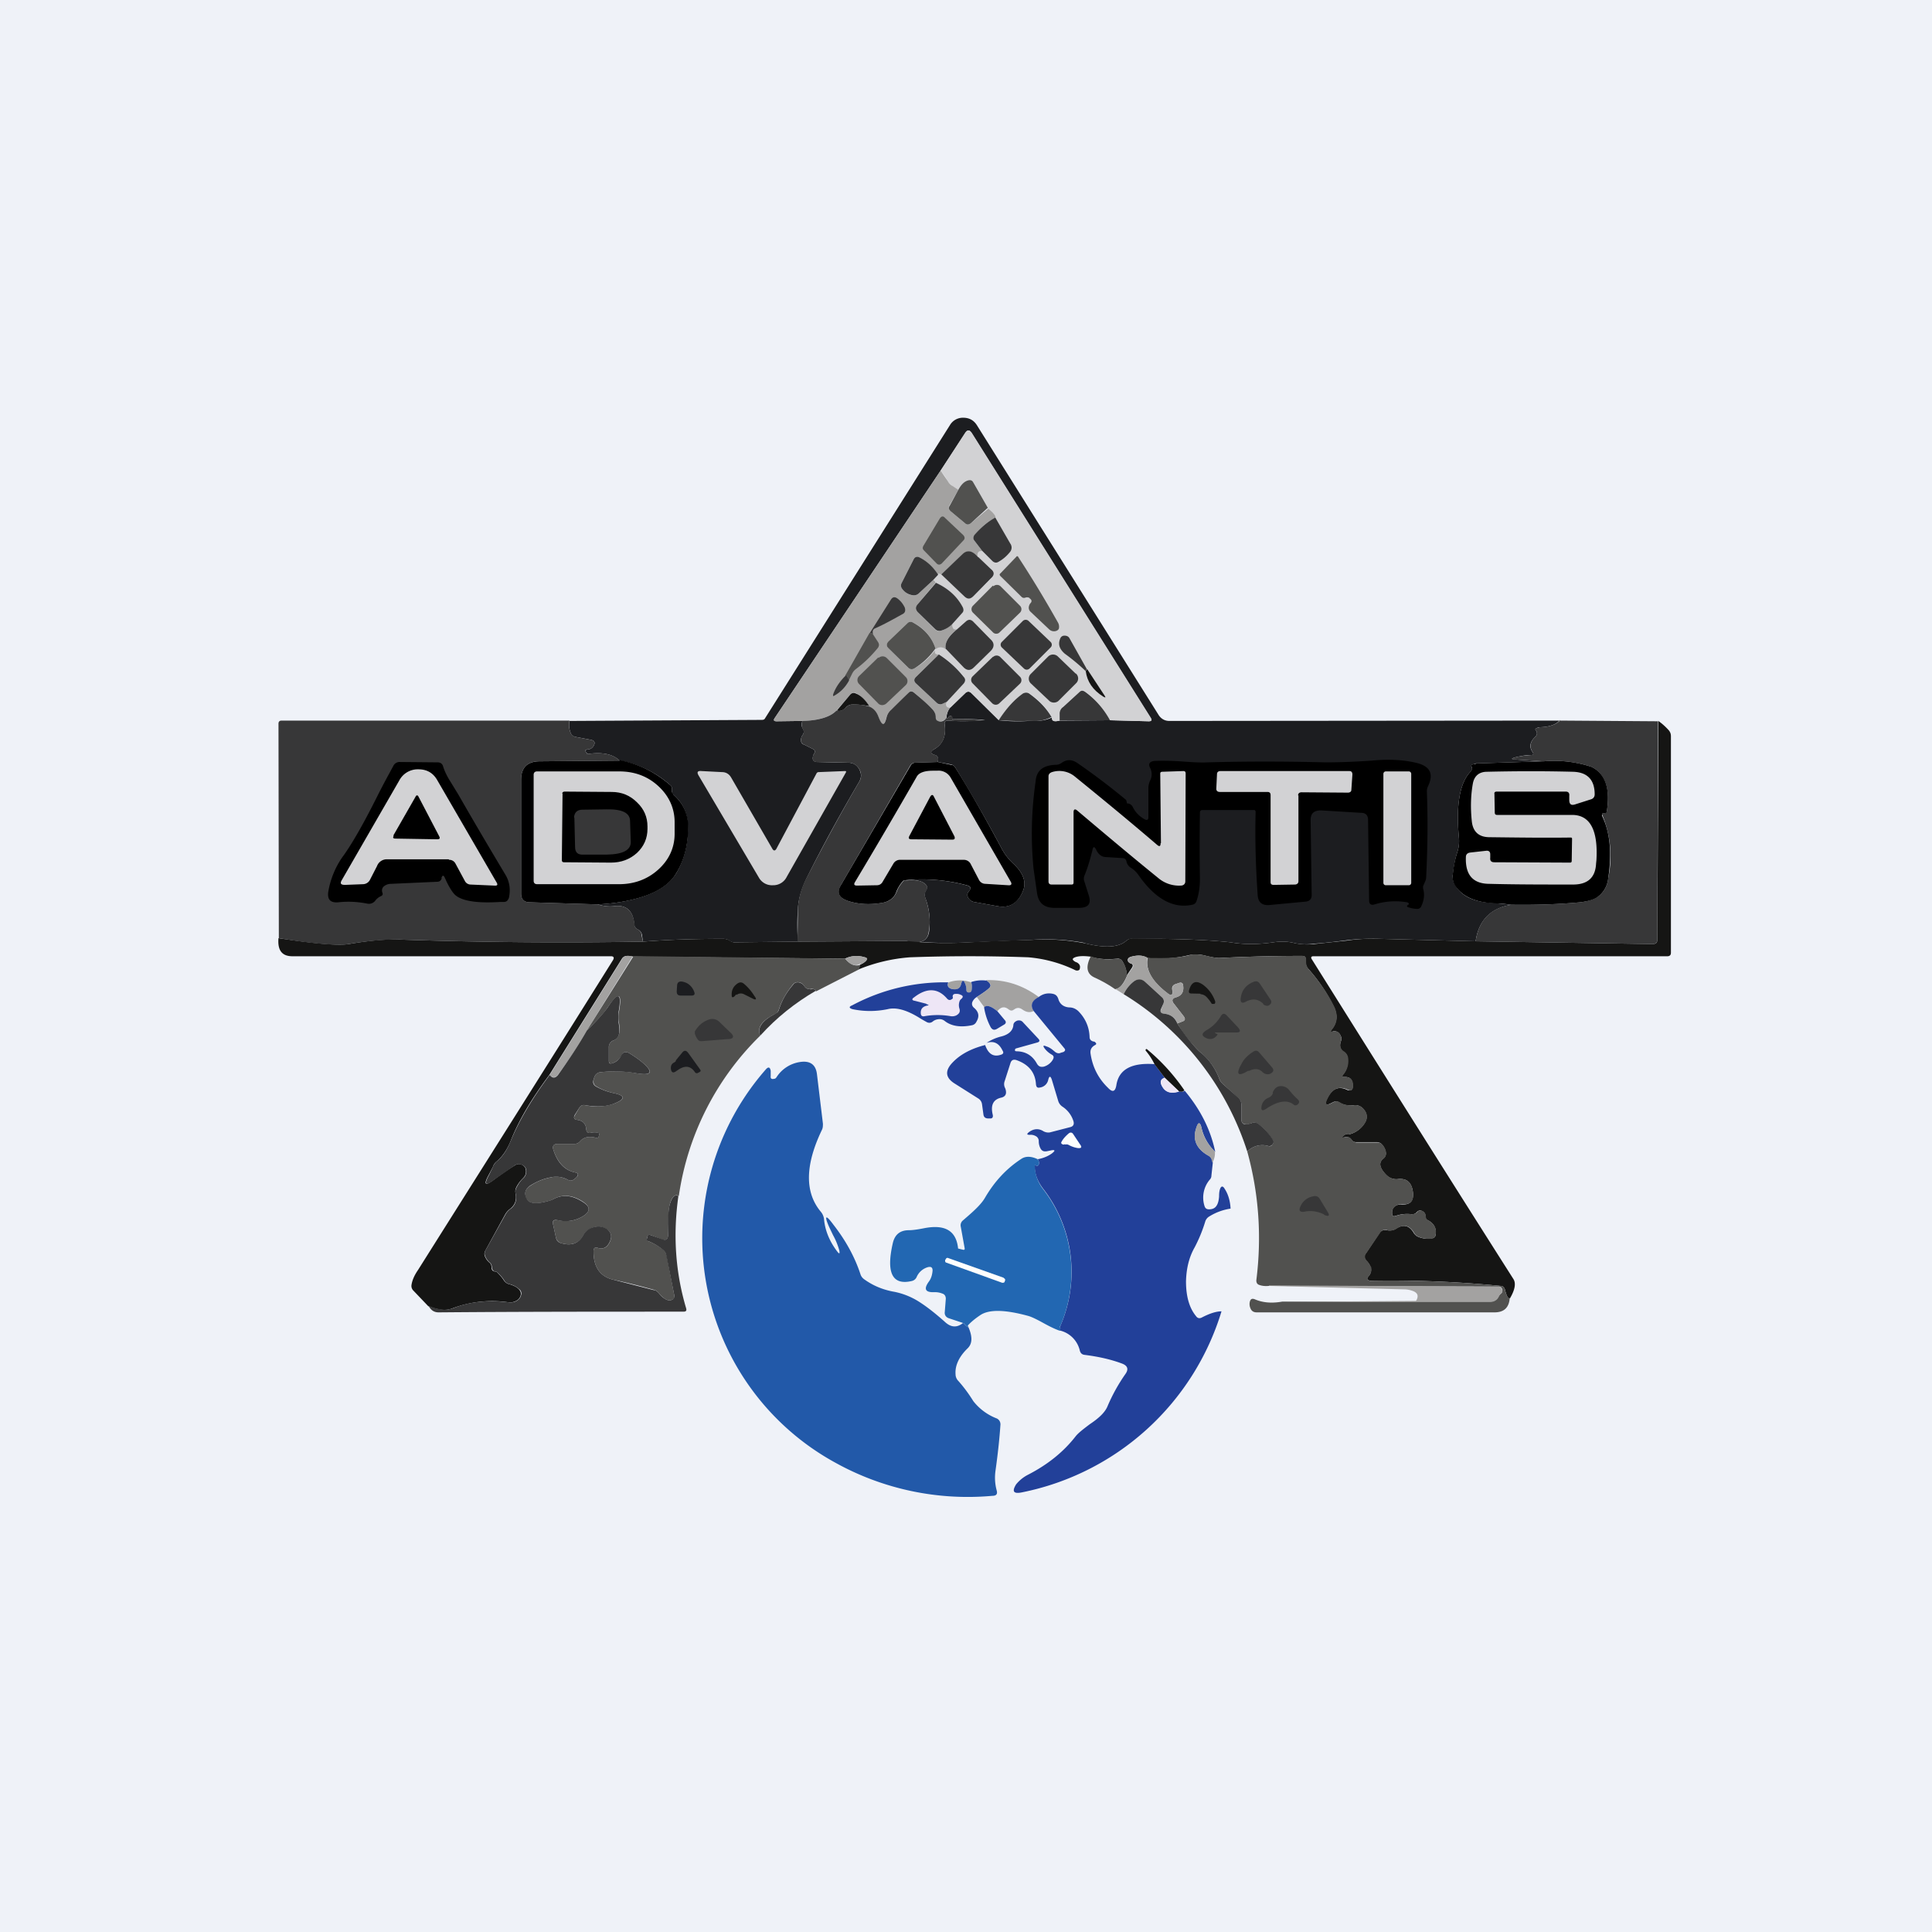
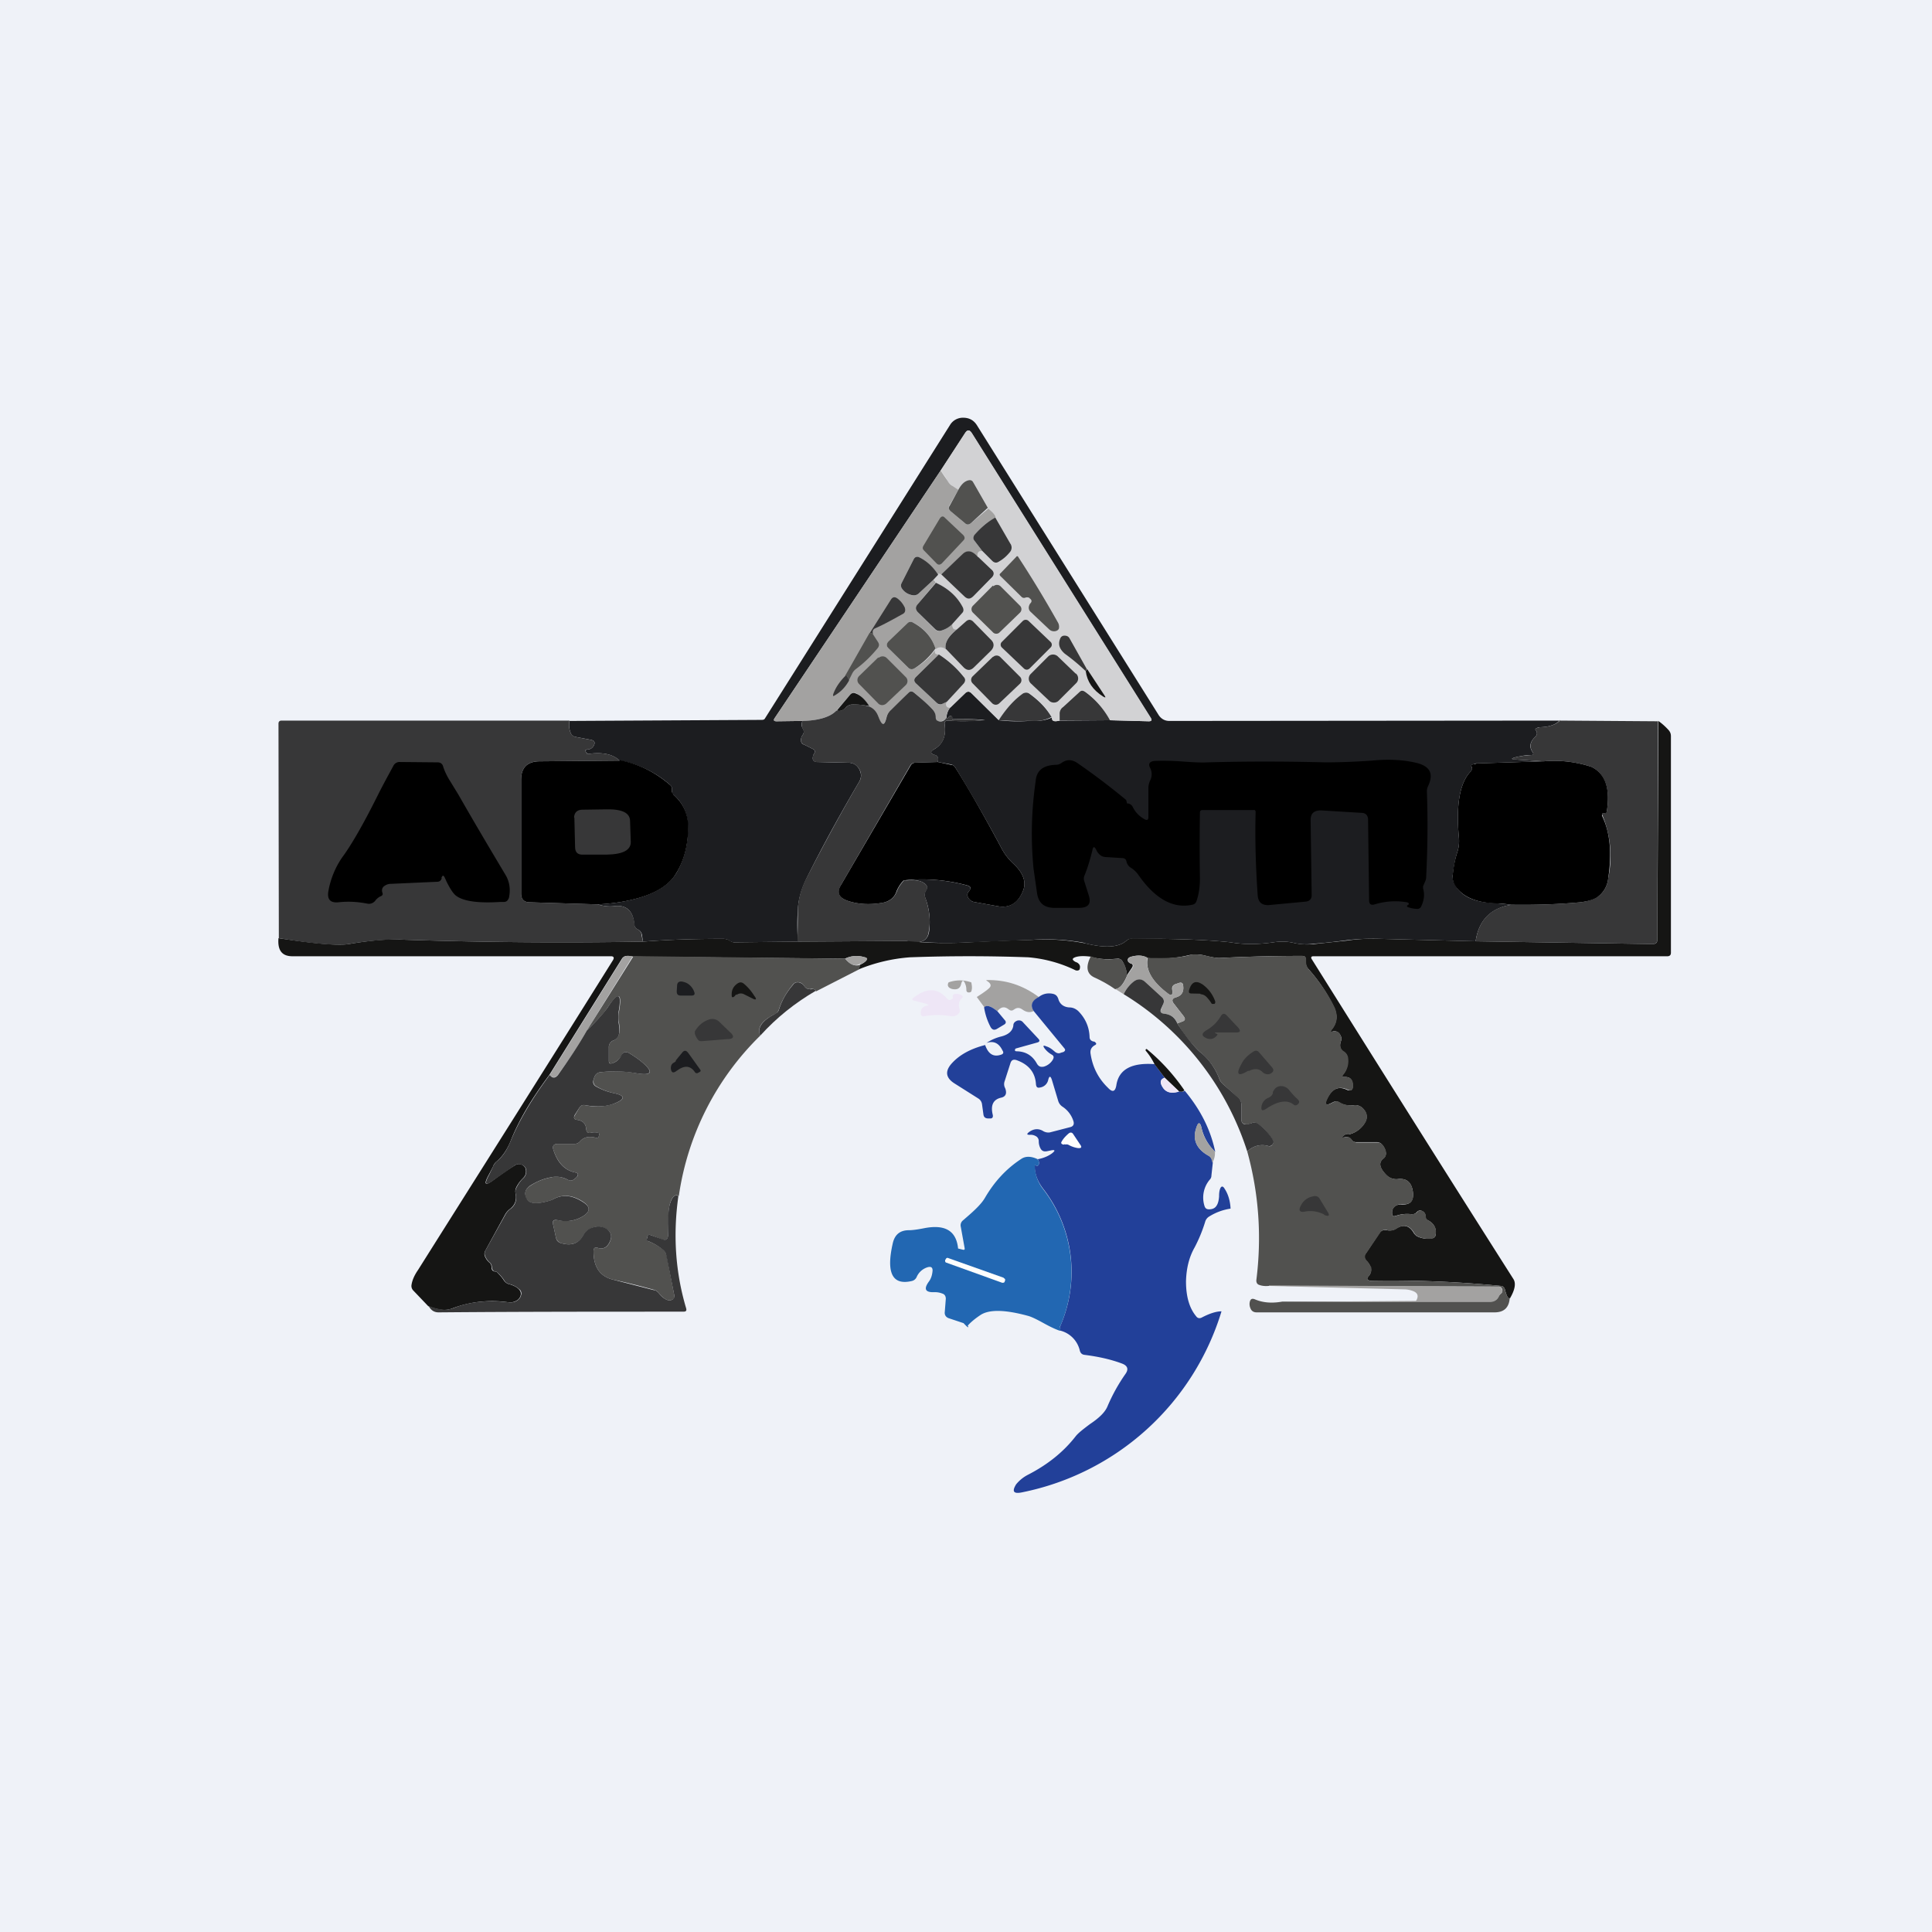
<svg xmlns="http://www.w3.org/2000/svg" viewBox="0 0 55.5 55.5">
  <path d="M 0,0 H 55.5 V 55.5 H 0 Z" fill="rgb(239, 242, 248)" />
  <path d="M 44.81,20.685 C 44.71,20.81 44.52,20.88 44.26,20.89 C 44.22,20.89 44.19,20.89 44.16,20.91 C 44.11,20.93 44.09,20.95 44.12,20.98 C 44.17,21.05 44.16,21.11 44.1,21.17 C 43.95,21.31 43.92,21.46 44.03,21.61 C 44.06,21.67 44.05,21.69 43.99,21.69 C 43.83,21.69 43.69,21.72 43.55,21.75 C 43.4,21.79 43.4,21.81 43.55,21.82 L 44.33,21.87 L 42.43,21.93 C 42.4,21.93 42.38,21.93 42.35,21.95 C 42.28,21.96 42.25,21.99 42.27,22.02 C 42.3,22.07 42.29,22.12 42.25,22.16 C 41.94,22.47 41.82,23.11 41.91,24.06 A 1,1 0 0,1 41.87,24.46 C 41.8,24.67 41.76,24.91 41.73,25.16 C 41.73,25.26 41.75,25.35 41.81,25.44 C 42,25.76 42.37,25.92 42.91,25.94 L 43.43,25.99 C 42.83,26.08 42.48,26.43 42.39,27.04 L 39.65,26.97 C 39.35,26.96 39.02,26.97 38.69,27.01 C 38.38,27.05 38.06,27.09 37.74,27.11 C 37.54,27.14 37.35,27.13 37.18,27.09 C 36.98,27.04 36.78,27.04 36.58,27.07 C 36.16,27.13 35.75,27.14 35.35,27.07 C 34.9,27.02 34.22,26.98 33.32,26.97 H 32.54 A 0.24,0.24 0 0,0 32.36,27.02 C 32.14,27.22 31.74,27.24 31.18,27.1 L 31.12,27.08 A 6,6 0 0,0 29.62,27 L 29.12,27.02 L 27.66,27.08 C 27.12,27.1 26.59,27.08 26.05,27.03 C 26.43,27.13 26.65,27.04 26.69,26.76 A 2,2 0 0,0 26.58,25.79 A 0.22,0.22 0 0,1 26.6,25.58 C 26.65,25.5 26.64,25.44 26.56,25.38 C 26.46,25.3 26.29,25.27 26.06,25.28 L 25.96,25.29 A 4.97,4.97 0 0,1 27.76,25.43 C 27.89,25.46 27.91,25.52 27.83,25.61 A 0.14,0.14 0 0,0 27.81,25.78 C 27.85,25.85 27.91,25.9 27.98,25.91 L 28.65,26.03 C 29.01,26.1 29.26,25.93 29.4,25.56 C 29.48,25.32 29.39,25.07 29.11,24.81 C 28.96,24.67 28.84,24.51 28.75,24.33 A 43.8,43.8 0 0,0 27.45,22.06 A 0.19,0.19 0 0,0 27.32,21.96 L 26.94,21.89 C 26.96,21.78 26.94,21.71 26.86,21.69 C 26.72,21.65 26.71,21.59 26.84,21.52 C 27.08,21.38 27.18,21.15 27.14,20.82 C 27.12,20.73 27.16,20.7 27.24,20.7 A 5.7,5.7 0 0,0 28.3,20.68 C 28.01,20.66 27.7,20.65 27.38,20.66 C 27.35,20.66 27.35,20.66 27.35,20.63 C 27.36,20.6 27.35,20.58 27.32,20.57 C 27.29,20.57 27.27,20.57 27.26,20.59 C 27.23,20.63 27.2,20.64 27.19,20.63 C 27.19,20.53 27.22,20.43 27.29,20.33 L 27.74,19.9 C 27.79,19.86 27.84,19.86 27.89,19.9 L 28.69,20.69 A 4.8,4.8 0 0,0 29.68,20.7 A 1,1 0 0,0 30.22,20.61 C 30.21,20.71 30.28,20.74 30.44,20.7 L 31.88,20.69 L 33,20.72 C 33.08,20.72 33.1,20.69 33.05,20.62 L 27.91,12.44 C 27.85,12.34 27.79,12.34 27.73,12.44 L 27.02,13.52 L 22.26,20.62 C 22.21,20.69 22.23,20.72 22.31,20.72 L 23.05,20.71 C 23.02,20.8 23.02,20.87 23.07,20.94 C 23.1,21 23.1,21.05 23.06,21.11 A 0.25,0.25 0 0,0 23.01,21.28 C 23.01,21.33 23.05,21.38 23.1,21.39 L 23.34,21.51 C 23.41,21.54 23.43,21.59 23.38,21.66 A 0.23,0.23 0 0,0 23.35,21.76 C 23.34,21.84 23.38,21.88 23.46,21.89 L 24.36,21.91 C 24.51,21.91 24.61,21.97 24.68,22.09 C 24.75,22.22 24.75,22.34 24.68,22.46 C 24.18,23.31 23.67,24.23 23.18,25.21 C 23.03,25.51 22.94,25.81 22.92,26.11 C 22.9,26.41 22.9,26.73 22.92,27.05 L 21.09,27.07 A 0.2,0.2 0 0,1 20.97,27.03 A 0.34,0.34 0 0,0 20.77,26.97 C 20.01,26.97 19.24,26.99 18.47,27.05 L 18.44,26.85 A 0.2,0.2 0 0,0 18.32,26.7 A 0.17,0.17 0 0,1 18.22,26.56 C 18.19,26.16 17.99,25.99 17.65,26.03 C 17.5,26.05 17.33,26.03 17.17,25.98 C 17.59,25.96 17.99,25.9 18.39,25.78 C 18.89,25.63 19.24,25.39 19.43,25.08 C 19.65,24.7 19.77,24.26 19.76,23.75 C 19.76,23.39 19.63,23.08 19.35,22.83 A 0.17,0.17 0 0,1 19.3,22.75 V 22.69 C 19.31,22.64 19.3,22.59 19.25,22.55 A 2.97,2.97 0 0,0 17.8,21.85 C 17.6,21.66 17.3,21.6 16.88,21.66 H 16.87 A 0.13,0.13 0 0,0 16.84,21.61 C 16.8,21.57 16.81,21.54 16.88,21.53 A 0.2,0.2 0 0,0 17.05,21.43 C 17.11,21.33 17.08,21.27 16.96,21.25 L 16.54,21.17 A 0.18,0.18 0 0,1 16.4,21.07 A 0.6,0.6 0 0,1 16.36,20.71 L 21.88,20.68 C 21.93,20.68 21.96,20.67 21.98,20.63 L 27.29,12.21 A 0.43,0.43 0 0,1 27.67,12 C 27.84,12 27.97,12.07 28.06,12.21 L 33.29,20.55 C 33.36,20.65 33.46,20.71 33.59,20.71 L 44.82,20.7 Z" fill="rgb(28, 29, 32)" />
  <path d="M 31.87,20.675 C 31.71,20.37 31.48,20.09 31.18,19.87 C 31.12,19.83 31.06,19.83 31.01,19.88 L 30.53,20.31 A 0.23,0.23 0 0,0 30.45,20.48 L 30.44,20.7 C 30.28,20.74 30.21,20.72 30.22,20.61 C 30.07,20.34 29.85,20.11 29.57,19.92 A 0.14,0.14 0 0,0 29.4,19.92 C 29.16,20.08 28.92,20.33 28.7,20.69 L 27.9,19.9 C 27.84,19.86 27.8,19.86 27.74,19.9 L 27.3,20.33 C 27.25,20.33 27.22,20.32 27.2,20.3 C 27.17,20.27 27.17,20.22 27.2,20.16 L 27.68,19.63 C 27.74,19.57 27.74,19.5 27.68,19.43 C 27.49,19.19 27.25,18.98 26.98,18.8 C 26.86,18.8 26.83,18.75 26.88,18.65 C 26.97,18.58 27.06,18.58 27.18,18.65 L 27.68,19.17 C 27.78,19.27 27.88,19.27 27.98,19.17 L 28.46,18.7 C 28.57,18.59 28.57,18.48 28.46,18.37 L 27.95,17.86 C 27.88,17.79 27.82,17.79 27.75,17.86 L 27.49,18.08 C 27.44,18.08 27.4,18.08 27.39,18.06 C 27.36,18.02 27.36,17.96 27.38,17.9 L 27.64,17.61 C 27.68,17.57 27.69,17.51 27.66,17.46 A 1.5,1.5 0 0,0 26.88,16.75 C 26.88,16.71 26.86,16.69 26.81,16.66 L 26.95,16.51 C 26.95,16.48 26.97,16.47 27.05,16.5 L 27.7,17.13 C 27.79,17.21 27.88,17.21 27.97,17.13 L 28.48,16.61 C 28.57,16.51 28.57,16.43 28.48,16.35 L 28.09,16.01 C 28.07,15.94 28.08,15.89 28.11,15.86 C 28.13,15.84 28.16,15.83 28.21,15.83 L 28.49,16.11 C 28.56,16.17 28.63,16.18 28.7,16.13 C 28.84,16.05 28.94,15.95 29.01,15.85 A 0.2,0.2 0 0,0 29.02,15.61 L 28.59,14.88 C 28.62,14.83 28.55,14.74 28.39,14.61 L 27.96,13.86 C 27.92,13.8 27.87,13.78 27.81,13.8 C 27.71,13.83 27.61,13.92 27.53,14.07 A 4.94,4.94 0 0,1 27.36,13.97 A 0.43,0.43 0 0,1 27.22,13.81 C 27.17,13.71 27.1,13.62 27.02,13.52 L 27.72,12.44 C 27.79,12.34 27.85,12.34 27.92,12.44 L 33.06,20.62 C 33.1,20.69 33.08,20.72 33,20.72 L 31.88,20.69 Z" fill="rgb(210, 210, 212)" />
  <path d="M 27.01,13.505 L 27.22,13.81 C 27.26,13.88 27.3,13.93 27.36,13.96 L 27.53,14.07 L 27.27,14.53 C 27.24,14.58 27.25,14.63 27.3,14.68 L 27.72,15.03 C 27.77,15.08 27.83,15.08 27.89,15.03 L 28.39,14.61 C 28.55,14.74 28.62,14.83 28.59,14.88 C 28.37,14.98 28.18,15.15 27.99,15.38 C 27.95,15.42 27.95,15.48 27.99,15.53 L 28.22,15.83 C 28.16,15.83 28.12,15.84 28.11,15.86 C 28.08,15.89 28.07,15.94 28.09,16.01 C 27.94,15.82 27.79,15.79 27.68,15.91 L 27.04,16.5 C 26.97,16.47 26.94,16.48 26.94,16.51 A 1.4,1.4 0 0,0 26.41,16.01 C 26.34,15.98 26.29,15.99 26.25,16.06 L 25.9,16.75 A 0.15,0.15 0 0,0 25.92,16.92 C 26,17.02 26.1,17.09 26.22,17.1 A 0.2,0.2 0 0,0 26.4,17.04 L 26.81,16.66 C 26.85,16.69 26.88,16.71 26.87,16.75 L 26.36,17.36 C 26.29,17.44 26.3,17.51 26.36,17.58 L 26.86,18.08 C 26.9,18.12 26.96,18.14 27.02,18.12 C 27.15,18.09 27.26,18.02 27.37,17.9 C 27.35,17.97 27.36,18.02 27.39,18.06 C 27.4,18.08 27.43,18.08 27.49,18.08 C 27.23,18.28 27.13,18.48 27.17,18.65 C 27.07,18.58 26.97,18.58 26.88,18.65 C 26.78,18.32 26.56,18.05 26.22,17.88 C 26.16,17.85 26.12,17.86 26.07,17.9 L 25.53,18.43 C 25.46,18.5 25.46,18.56 25.53,18.63 L 26.09,19.18 C 26.14,19.23 26.2,19.24 26.27,19.2 C 26.5,19.07 26.7,18.89 26.88,18.65 C 26.83,18.75 26.86,18.8 26.97,18.8 L 26.31,19.45 C 26.25,19.51 26.25,19.57 26.31,19.63 L 26.91,20.19 C 26.95,20.24 27.01,20.25 27.07,20.22 L 27.2,20.16 C 27.17,20.22 27.17,20.26 27.2,20.3 C 27.22,20.32 27.25,20.33 27.3,20.33 A 0.4,0.4 0 0,0 27.19,20.63 C 27.12,20.7 27.05,20.73 26.96,20.72 C 26.9,20.71 26.86,20.67 26.87,20.6 A 0.28,0.28 0 0,0 26.78,20.37 A 7.59,7.59 0 0,0 26.25,19.89 C 26.2,19.85 26.15,19.85 26.1,19.9 A 8.2,8.2 0 0,1 25.6,20.39 A 0.4,0.4 0 0,0 25.47,20.59 C 25.41,20.86 25.33,20.86 25.24,20.61 A 0.49,0.49 0 0,0 24.98,20.31 C 24.85,20.1 24.72,19.97 24.58,19.91 A 0.13,0.13 0 0,0 24.42,19.96 L 24.03,20.41 C 23.84,20.6 23.51,20.7 23.05,20.71 L 22.31,20.72 C 22.23,20.72 22.21,20.69 22.26,20.62 L 27.02,13.52 Z" fill="rgb(163, 162, 161)" />
  <path d="M 28.38,14.585 L 27.89,15.03 C 27.83,15.08 27.77,15.08 27.72,15.03 L 27.3,14.68 C 27.25,14.63 27.24,14.58 27.28,14.53 L 27.53,14.07 C 27.61,13.92 27.7,13.83 27.81,13.8 C 27.88,13.78 27.93,13.8 27.96,13.86 L 28.39,14.61 Z M 27.68,15.52 L 27.05,16.19 C 27,16.23 26.95,16.23 26.91,16.19 L 26.54,15.81 C 26.5,15.77 26.5,15.74 26.52,15.69 L 27,14.89 C 27.05,14.82 27.1,14.82 27.15,14.88 L 27.68,15.38 C 27.72,15.43 27.72,15.48 27.68,15.52 Z" fill="rgb(81, 81, 79)" />
  <path d="M 28.59,14.865 L 29.02,15.61 A 0.2,0.2 0 0,1 29.02,15.85 C 28.94,15.95 28.84,16.05 28.7,16.13 C 28.63,16.18 28.56,16.17 28.5,16.11 L 28.22,15.83 L 27.99,15.53 C 27.95,15.48 27.95,15.43 27.99,15.37 C 28.18,15.15 28.38,14.98 28.59,14.87 Z M 28.1,16 L 28.47,16.35 C 28.57,16.43 28.57,16.52 28.47,16.61 L 27.97,17.12 C 27.87,17.22 27.79,17.22 27.69,17.12 L 27.04,16.5 L 27.67,15.9 C 27.8,15.79 27.94,15.82 28.09,16 Z M 26.95,16.51 L 26.81,16.66 L 26.4,17.04 A 0.2,0.2 0 0,1 26.23,17.1 A 0.44,0.44 0 0,1 25.92,16.92 A 0.15,0.15 0 0,1 25.9,16.75 L 26.25,16.06 C 26.29,15.99 26.35,15.98 26.41,16.01 C 26.63,16.12 26.81,16.29 26.95,16.51 Z" fill="rgb(55, 55, 56)" />
  <path d="M 29.57,17.175 A 0.14,0.14 0 0,0 29.45,17.17 A 0.1,0.1 0 0,1 29.35,17.15 L 28.74,16.55 C 28.71,16.52 28.71,16.49 28.74,16.47 L 29.19,16 C 29.21,15.97 29.24,15.97 29.25,16 C 29.65,16.61 30.03,17.24 30.39,17.88 C 30.42,17.93 30.43,17.99 30.42,18.05 C 30.41,18.09 30.37,18.12 30.32,18.13 A 0.2,0.2 0 0,1 30.14,18.08 L 29.61,17.58 A 0.16,0.16 0 0,1 29.56,17.41 A 0.2,0.2 0 0,1 29.6,17.33 C 29.65,17.28 29.64,17.23 29.58,17.19 Z" fill="rgb(81, 81, 79)" />
  <path d="M 26.87,16.735 C 27.24,16.9 27.5,17.14 27.66,17.45 C 27.69,17.52 27.68,17.57 27.64,17.61 L 27.38,17.9 A 0.71,0.71 0 0,1 27.02,18.12 A 0.17,0.17 0 0,1 26.86,18.07 L 26.36,17.58 C 26.3,17.51 26.29,17.44 26.36,17.36 L 26.88,16.75 Z" fill="rgb(55, 55, 56)" />
  <path d="M 28.52,16.825 L 27.95,17.4 A 0.14,0.14 0 0,0 27.95,17.6 L 28.52,18.16 C 28.57,18.22 28.67,18.22 28.72,18.16 L 29.3,17.6 A 0.14,0.14 0 0,0 29.3,17.4 L 28.74,16.84 A 0.15,0.15 0 0,0 28.54,16.84 Z" fill="rgb(81, 81, 79)" />
  <path d="M 25.08,18.225 C 25.07,18.21 25.04,18.19 24.99,18.18 L 25.59,17.23 C 25.64,17.15 25.7,17.13 25.79,17.2 C 25.88,17.27 25.94,17.35 25.99,17.45 C 26.02,17.55 26,17.61 25.91,17.65 C 25.64,17.8 25.39,17.94 25.14,18.05 C 25.07,18.08 25.05,18.15 25.09,18.25 Z M 27.17,18.65 C 27.13,18.48 27.23,18.29 27.49,18.08 L 27.75,17.85 C 27.82,17.79 27.88,17.79 27.95,17.85 L 28.46,18.37 C 28.57,18.47 28.57,18.59 28.46,18.7 L 27.98,19.17 C 27.88,19.27 27.78,19.27 27.68,19.17 L 27.18,18.65 Z M 30.18,18.44 L 29.55,17.84 A 0.12,0.12 0 0,0 29.38,17.84 L 28.78,18.44 A 0.11,0.11 0 0,0 28.78,18.6 L 29.41,19.2 C 29.46,19.25 29.53,19.25 29.58,19.2 L 30.18,18.6 A 0.11,0.11 0 0,0 30.18,18.44 Z" fill="rgb(55, 55, 56)" />
  <path d="M 26.87,18.635 A 2.1,2.1 0 0,1 26.27,19.2 C 26.2,19.24 26.14,19.23 26.09,19.18 L 25.52,18.62 C 25.46,18.56 25.46,18.5 25.52,18.43 L 26.07,17.9 C 26.11,17.86 26.17,17.85 26.22,17.88 C 26.56,18.06 26.78,18.32 26.88,18.65 Z M 24.99,18.18 C 25.04,18.19 25.07,18.21 25.09,18.24 L 25.22,18.44 C 25.26,18.5 25.26,18.55 25.22,18.61 C 25.04,18.83 24.84,19.03 24.6,19.21 A 0.37,0.37 0 0,0 24.48,19.35 L 24.38,19.55 C 24.36,19.45 24.33,19.41 24.28,19.41 L 24.98,18.18 Z" fill="rgb(81, 81, 79)" />
  <path d="M 31.22,19.205 L 31.19,19.28 A 5.7,5.7 0 0,0 30.59,18.78 C 30.44,18.65 30.39,18.52 30.45,18.36 C 30.47,18.3 30.51,18.26 30.58,18.26 C 30.64,18.26 30.69,18.28 30.72,18.33 L 31.22,19.22 Z M 26.97,18.8 C 27.25,18.98 27.49,19.2 27.68,19.44 C 27.74,19.5 27.74,19.57 27.68,19.64 L 27.2,20.16 L 27.07,20.22 A 0.14,0.14 0 0,1 26.91,20.19 L 26.31,19.63 C 26.25,19.57 26.25,19.51 26.31,19.45 L 26.97,18.8 Z M 28.52,18.87 L 27.94,19.43 A 0.14,0.14 0 0,0 27.94,19.63 L 28.5,20.2 C 28.56,20.26 28.65,20.26 28.71,20.2 L 29.3,19.64 A 0.14,0.14 0 0,0 29.3,19.44 L 28.73,18.87 A 0.15,0.15 0 0,0 28.53,18.87 Z M 30.9,19.35 L 30.38,18.85 A 0.2,0.2 0 0,0 30.11,18.86 L 29.61,19.36 A 0.19,0.19 0 0,0 29.61,19.63 L 30.14,20.13 C 30.21,20.2 30.34,20.2 30.41,20.13 L 30.91,19.63 A 0.19,0.19 0 0,0 30.91,19.35 Z" fill="rgb(55, 55, 56)" />
  <path d="M 25.23,18.885 L 24.68,19.42 A 0.16,0.16 0 0,0 24.68,19.65 L 25.23,20.21 C 25.29,20.27 25.39,20.27 25.46,20.21 L 26.02,19.68 A 0.16,0.16 0 0,0 26.02,19.45 L 25.47,18.9 A 0.17,0.17 0 0,0 25.24,18.9 Z" fill="rgb(81, 81, 79)" />
  <path d="M 31.22,19.205 L 31.73,19.98 C 31.77,20.04 31.76,20.05 31.69,20.01 C 31.39,19.82 31.23,19.58 31.19,19.28 L 31.23,19.22 Z" fill="rgb(21, 21, 20)" />
  <path d="M 24.28,19.395 C 24.33,19.41 24.36,19.46 24.39,19.55 C 24.29,19.73 24.16,19.87 23.99,19.97 C 23.93,20.01 23.92,20 23.94,19.93 C 24.01,19.74 24.13,19.57 24.29,19.41 Z M 27.2,20.63 C 27.2,20.64 27.23,20.63 27.26,20.59 A 0.06,0.06 0 0,1 27.32,20.57 C 27.35,20.57 27.37,20.6 27.35,20.63 C 27.35,20.66 27.35,20.67 27.38,20.66 A 8.24,8.24 0 0,1 28.3,20.69 A 5.7,5.7 0 0,1 27.24,20.7 C 27.16,20.7 27.12,20.73 27.14,20.82 C 27.18,21.15 27.09,21.38 26.84,21.52 C 26.71,21.6 26.72,21.65 26.87,21.69 C 26.94,21.71 26.97,21.78 26.94,21.89 L 26.3,21.91 A 0.16,0.16 0 0,0 26.15,21.99 L 24.16,25.42 C 24.04,25.63 24.09,25.78 24.33,25.87 C 24.64,25.98 24.99,26 25.37,25.93 C 25.57,25.89 25.7,25.78 25.77,25.59 C 25.8,25.51 25.86,25.41 25.97,25.29 H 26.06 C 26.3,25.27 26.46,25.3 26.56,25.38 C 26.64,25.44 26.66,25.5 26.61,25.58 A 0.22,0.22 0 0,0 26.58,25.78 C 26.7,26.13 26.74,26.46 26.68,26.76 C 26.65,27.04 26.43,27.13 26.05,27.03 L 22.91,27.05 L 22.92,26.1 C 22.94,25.8 23.02,25.5 23.18,25.2 C 23.68,24.23 24.18,23.31 24.68,22.46 A 0.34,0.34 0 0,0 24.68,22.09 A 0.35,0.35 0 0,0 24.36,21.91 L 23.46,21.89 C 23.38,21.89 23.34,21.84 23.35,21.76 C 23.35,21.72 23.36,21.69 23.38,21.66 C 23.43,21.59 23.41,21.54 23.34,21.51 L 23.1,21.39 A 0.13,0.13 0 0,1 23.01,21.28 C 23.01,21.21 23.02,21.16 23.06,21.11 C 23.1,21.05 23.1,21 23.06,20.94 C 23.03,20.87 23.02,20.8 23.05,20.71 C 23.51,20.7 23.85,20.6 24.03,20.41 C 24.13,20.44 24.21,20.41 24.3,20.32 C 24.35,20.27 24.4,20.25 24.46,20.24 C 24.61,20.23 24.78,20.24 24.98,20.3 C 25.11,20.36 25.19,20.46 25.24,20.6 C 25.34,20.86 25.41,20.86 25.47,20.6 A 0.4,0.4 0 0,1 25.6,20.39 L 26.1,19.9 C 26.15,19.85 26.2,19.85 26.26,19.9 C 26.44,20.05 26.62,20.2 26.78,20.37 C 26.85,20.44 26.88,20.52 26.88,20.6 C 26.88,20.67 26.9,20.7 26.97,20.72 C 27.05,20.74 27.13,20.71 27.19,20.62 Z M 31.88,20.69 H 30.44 V 20.48 C 30.45,20.41 30.48,20.35 30.54,20.31 L 31.01,19.88 C 31.06,19.83 31.11,19.83 31.18,19.88 C 31.48,20.1 31.71,20.37 31.88,20.68 Z" fill="rgb(55, 55, 56)" />
  <path d="M 24.97,20.285 C 24.78,20.25 24.61,20.23 24.46,20.24 A 0.26,0.26 0 0,0 24.3,20.32 C 24.21,20.42 24.12,20.44 24.04,20.41 L 24.42,19.96 C 24.46,19.91 24.52,19.89 24.58,19.92 C 24.72,19.97 24.86,20.1 24.98,20.3 Z" fill="rgb(21, 21, 20)" />
  <path d="M 30.21,20.595 A 1,1 0 0,1 29.68,20.71 H 29.49 C 29.27,20.72 29.01,20.71 28.69,20.69 C 28.92,20.33 29.16,20.08 29.39,19.92 C 29.45,19.89 29.51,19.89 29.56,19.92 C 29.84,20.12 30.06,20.34 30.22,20.62 Z M 16.36,20.7 A 0.6,0.6 0 0,0 16.4,21.07 C 16.43,21.12 16.48,21.16 16.54,21.17 L 16.96,21.25 C 17.08,21.27 17.11,21.33 17.05,21.43 A 0.2,0.2 0 0,1 16.88,21.53 C 16.81,21.53 16.8,21.57 16.84,21.61 L 16.87,21.66 H 16.88 C 17.3,21.6 17.61,21.66 17.8,21.85 L 15.5,21.87 C 15.15,21.87 14.97,22.05 14.97,22.4 V 25.67 C 14.97,25.83 15.05,25.92 15.22,25.92 L 17.17,25.98 C 17.33,26.03 17.5,26.05 17.65,26.03 C 17.99,25.99 18.19,26.16 18.23,26.56 C 18.23,26.63 18.27,26.68 18.33,26.7 C 18.39,26.74 18.43,26.79 18.43,26.86 L 18.47,27.05 C 16.13,27.09 13.79,27.07 11.45,26.99 C 11.08,26.99 10.6,27.02 10.02,27.12 C 9.7,27.17 9.02,27.12 8.01,26.95 L 8,20.79 C 8,20.73 8.03,20.7 8.09,20.7 H 16.36 Z M 44.82,20.7 L 47.63,20.72 L 47.61,26.99 C 47.61,27.08 47.56,27.12 47.47,27.12 L 42.39,27.04 C 42.48,26.43 42.82,26.08 43.42,25.99 C 44.08,26 44.74,25.98 45.39,25.92 C 45.63,25.89 45.81,25.83 45.93,25.74 A 0.76,0.76 0 0,0 46.2,25.22 A 3.09,3.09 0 0,0 46.02,23.39 C 46.02,23.37 46.05,23.35 46.08,23.36 C 46.12,23.36 46.15,23.35 46.16,23.3 C 46.26,22.65 46.11,22.23 45.72,22.03 A 3.4,3.4 0 0,0 44.35,21.87 H 44.33 L 43.55,21.82 C 43.4,21.82 43.4,21.79 43.55,21.75 C 43.68,21.72 43.83,21.7 43.99,21.69 C 44.05,21.69 44.06,21.67 44.03,21.61 C 43.93,21.46 43.95,21.31 44.1,21.17 C 44.16,21.11 44.17,21.05 44.12,20.98 C 44.09,20.95 44.11,20.93 44.16,20.91 A 0.28,0.28 0 0,1 44.26,20.89 C 44.52,20.88 44.71,20.81 44.82,20.69 Z" fill="rgb(55, 55, 56)" />
  <path d="M 47.63,20.705 C 47.74,20.78 47.84,20.87 47.94,20.98 C 47.98,21.03 48,21.08 48,21.15 V 27.37 C 48,27.44 47.96,27.47 47.9,27.47 H 37.73 C 37.67,27.47 37.65,27.5 37.68,27.55 C 39.61,30.63 41.54,33.7 43.48,36.75 C 43.55,36.87 43.52,37.05 43.38,37.29 C 43.32,37.32 43.28,37.23 43.23,37.04 C 43.21,36.98 43.17,36.94 43.11,36.94 A 32.4,32.4 0 0,0 39.41,36.79 C 39.26,36.79 39.24,36.74 39.33,36.64 A 0.24,0.24 0 0,0 39.37,36.4 A 0.36,0.36 0 0,0 39.27,36.24 C 39.19,36.16 39.17,36.08 39.24,36 L 39.64,35.4 C 39.7,35.34 39.76,35.32 39.84,35.34 C 39.94,35.36 40.04,35.34 40.11,35.29 C 40.32,35.16 40.49,35.2 40.62,35.43 C 40.65,35.47 40.68,35.5 40.72,35.52 C 40.85,35.58 40.99,35.6 41.14,35.57 C 41.19,35.57 41.23,35.53 41.24,35.48 C 41.27,35.28 41.19,35.14 41.01,35.05 A 0.11,0.11 0 0,1 40.95,34.95 A 0.16,0.16 0 0,0 40.85,34.79 C 40.8,34.76 40.75,34.77 40.7,34.82 A 0.17,0.17 0 0,1 40.54,34.88 A 0.98,0.98 0 0,0 40.09,34.93 C 40.02,34.95 39.99,34.93 39.99,34.86 C 39.98,34.74 40.03,34.66 40.13,34.62 A 0.26,0.26 0 0,1 40.26,34.6 C 40.53,34.62 40.63,34.48 40.58,34.19 C 40.53,33.95 40.4,33.85 40.17,33.87 A 0.4,0.4 0 0,1 39.81,33.74 C 39.62,33.54 39.6,33.39 39.74,33.28 C 39.79,33.24 39.82,33.18 39.81,33.11 A 0.44,0.44 0 0,0 39.71,32.89 A 0.2,0.2 0 0,0 39.55,32.81 H 38.96 A 0.15,0.15 0 0,1 38.83,32.75 C 38.79,32.68 38.72,32.65 38.63,32.67 C 38.53,32.69 38.53,32.67 38.61,32.61 A 0.2,0.2 0 0,1 38.78,32.58 A 0.72,0.72 0 0,0 39.22,32.23 A 0.3,0.3 0 0,0 39.19,31.89 A 0.32,0.32 0 0,0 38.87,31.75 A 0.61,0.61 0 0,1 38.47,31.67 A 0.17,0.17 0 0,0 38.3,31.66 L 38.2,31.71 C 38.1,31.75 38.06,31.73 38.1,31.61 C 38.24,31.29 38.43,31.18 38.7,31.31 C 38.8,31.35 38.86,31.31 38.86,31.2 C 38.86,31.02 38.79,30.93 38.62,30.94 C 38.55,30.94 38.54,30.92 38.58,30.87 A 0.6,0.6 0 0,0 38.7,30.35 A 0.18,0.18 0 0,0 38.6,30.22 C 38.5,30.15 38.47,30.05 38.52,29.91 A 0.2,0.2 0 0,0 38.52,29.77 C 38.47,29.65 38.39,29.61 38.29,29.63 C 38.22,29.65 38.21,29.63 38.25,29.58 C 38.41,29.38 38.43,29.18 38.33,28.95 A 4.73,4.73 0 0,0 37.58,27.83 A 0.28,0.28 0 0,1 37.51,27.64 V 27.57 C 37.51,27.49 37.48,27.46 37.4,27.46 C 36.6,27.46 35.81,27.48 35.03,27.52 C 34.94,27.52 34.82,27.5 34.65,27.46 A 1.04,1.04 0 0,0 34.15,27.44 A 3.61,3.61 0 0,1 32.96,27.52 C 32.84,27.44 32.67,27.43 32.47,27.49 C 32.4,27.52 32.38,27.56 32.41,27.63 L 32.46,27.67 C 32.55,27.69 32.56,27.74 32.51,27.81 L 32.37,28.02 A 0.86,0.86 0 0,0 32.24,27.61 A 0.15,0.15 0 0,0 32.09,27.54 C 31.79,27.57 31.53,27.55 31.32,27.48 C 31.15,27.46 31.02,27.46 30.91,27.49 C 30.79,27.53 30.79,27.57 30.89,27.63 L 30.94,27.65 C 31.01,27.69 31.04,27.75 31.02,27.82 C 31.02,27.84 31.01,27.86 30.99,27.87 A 0.12,0.12 0 0,1 30.89,27.87 A 3.84,3.84 0 0,0 29.54,27.5 A 47.08,47.08 0 0,0 26.14,27.5 A 4.83,4.83 0 0,0 24.66,27.85 L 24.71,27.71 A 0.49,0.49 0 0,0 24.87,27.61 C 24.92,27.55 24.91,27.51 24.84,27.5 A 0.77,0.77 0 0,0 24.27,27.54 L 18.17,27.48 A 0.44,0.44 0 0,0 18.01,27.46 A 0.17,0.17 0 0,0 17.86,27.55 L 15.78,30.88 C 15.28,31.55 14.9,32.18 14.66,32.8 C 14.56,33.04 14.42,33.24 14.26,33.37 A 0.32,0.32 0 0,0 14.16,33.52 L 14.04,33.75 C 13.88,34.04 13.94,34.08 14.2,33.88 C 14.39,33.74 14.59,33.6 14.8,33.47 A 0.2,0.2 0 0,1 14.97,33.45 C 15.07,33.49 15.11,33.55 15.11,33.65 C 15.11,33.73 15.08,33.79 15.03,33.84 A 0.97,0.97 0 0,0 14.83,34.11 A 0.26,0.26 0 0,0 14.81,34.28 C 14.85,34.48 14.79,34.62 14.65,34.73 A 0.5,0.5 0 0,0 14.51,34.89 L 13.94,35.93 A 0.18,0.18 0 0,0 13.93,36.09 C 13.96,36.16 14,36.22 14.06,36.27 C 14.1,36.3 14.12,36.35 14.12,36.4 C 14.12,36.5 14.17,36.53 14.26,36.53 C 14.34,36.61 14.42,36.69 14.48,36.79 C 14.52,36.84 14.57,36.88 14.63,36.89 C 14.73,36.92 14.83,36.96 14.9,37.03 C 14.95,37.08 14.97,37.13 14.96,37.2 A 0.24,0.24 0 0,1 14.86,37.35 A 0.37,0.37 0 0,1 14.6,37.41 A 3.22,3.22 0 0,0 13.01,37.58 A 0.66,0.66 0 0,1 12.65,37.62 A 1.64,1.64 0 0,1 12.3,37.52 L 11.88,37.08 A 0.19,0.19 0 0,1 11.82,36.92 C 11.84,36.78 11.9,36.64 12.01,36.48 C 13.83,33.59 15.71,30.62 17.61,27.58 C 17.65,27.51 17.63,27.47 17.55,27.47 H 8.4 C 8.1,27.47 7.97,27.3 8,26.95 C 9.03,27.11 9.7,27.17 10.02,27.12 C 10.6,27.02 11.08,26.98 11.45,26.99 C 13.79,27.07 16.13,27.09 18.48,27.05 C 19.24,26.99 20.01,26.97 20.78,26.97 A 0.34,0.34 0 0,1 20.98,27.03 A 0.2,0.2 0 0,0 21.09,27.07 L 22.91,27.05 L 26.05,27.03 C 26.59,27.09 27.12,27.1 27.65,27.08 A 67.38,67.38 0 0,1 29.63,27 A 6,6 0 0,1 31.18,27.1 C 31.75,27.24 32.14,27.22 32.36,27.02 C 32.41,26.98 32.46,26.96 32.54,26.96 L 33.32,26.97 C 34.22,26.98 34.9,27.02 35.35,27.07 C 35.75,27.14 36.16,27.13 36.58,27.07 C 36.78,27.04 36.98,27.04 37.18,27.09 C 37.36,27.13 37.54,27.14 37.74,27.12 L 38.69,27.02 C 39.02,26.97 39.34,26.96 39.65,26.97 L 42.39,27.04 L 47.47,27.12 C 47.57,27.12 47.61,27.08 47.61,26.99 L 47.64,20.72 Z" fill="rgb(21, 21, 20)" />
  <path d="M 17.79,21.835 C 18.33,21.94 18.81,22.17 19.25,22.55 C 19.3,22.59 19.31,22.64 19.3,22.69 V 22.75 L 19.35,22.83 C 19.63,23.08 19.77,23.39 19.77,23.75 C 19.77,24.26 19.66,24.7 19.43,25.08 C 19.25,25.39 18.9,25.63 18.4,25.78 C 18,25.9 17.59,25.96 17.17,25.98 L 15.22,25.92 C 15.05,25.92 14.97,25.83 14.97,25.67 V 22.4 C 14.97,22.05 15.15,21.87 15.51,21.87 L 17.8,21.85 Z M 32.38,23.08 C 32.46,23.08 32.52,23.13 32.55,23.2 C 32.62,23.34 32.74,23.46 32.89,23.54 C 32.96,23.57 32.99,23.55 32.99,23.47 V 22.63 C 32.99,22.56 33.01,22.5 33.03,22.44 A 0.4,0.4 0 0,0 33.04,22.06 C 32.98,21.95 33.02,21.88 33.15,21.86 C 33.35,21.85 33.65,21.85 34.03,21.88 C 34.32,21.9 34.53,21.91 34.69,21.9 C 35.77,21.87 36.89,21.87 38.07,21.9 C 38.53,21.9 38.97,21.88 39.41,21.85 C 39.91,21.8 40.35,21.83 40.71,21.92 C 41.09,22.02 41.19,22.24 41.02,22.59 A 0.33,0.33 0 0,0 40.99,22.74 C 41.02,23.56 41.01,24.37 40.97,25.18 C 40.97,25.23 40.96,25.28 40.94,25.32 L 40.88,25.46 V 25.52 C 40.93,25.69 40.91,25.86 40.83,26.03 A 0.12,0.12 0 0,1 40.72,26.11 A 0.84,0.84 0 0,1 40.48,26.07 C 40.4,26.05 40.4,26.02 40.47,25.98 C 40.48,25.97 40.47,25.95 40.45,25.93 L 40.42,25.92 A 2,2 0 0,0 39.49,25.98 C 39.39,26.01 39.33,25.98 39.33,25.86 L 39.3,23.55 C 39.3,23.42 39.23,23.35 39.1,23.35 L 37.95,23.28 C 37.75,23.28 37.65,23.36 37.65,23.56 L 37.68,25.72 C 37.68,25.82 37.62,25.89 37.51,25.9 L 36.45,26 C 36.25,26.01 36.15,25.92 36.13,25.73 C 36.07,24.86 36.05,24.07 36.07,23.33 C 36.07,23.29 36.05,23.26 36.01,23.27 H 34.54 C 34.49,23.27 34.47,23.3 34.47,23.34 A 58.9,58.9 0 0,0 34.47,25.24 C 34.47,25.47 34.44,25.69 34.37,25.89 A 0.15,0.15 0 0,1 34.25,25.99 C 33.7,26.11 33.18,25.82 32.7,25.13 A 0.73,0.73 0 0,0 32.49,24.93 A 0.28,0.28 0 0,1 32.36,24.75 C 32.35,24.68 32.3,24.65 32.24,24.65 L 31.76,24.62 A 0.26,0.26 0 0,1 31.59,24.55 A 0.4,0.4 0 0,1 31.49,24.41 C 31.44,24.31 31.4,24.31 31.38,24.43 C 31.32,24.67 31.25,24.92 31.15,25.16 A 0.22,0.22 0 0,0 31.15,25.32 L 31.27,25.7 C 31.36,25.96 31.27,26.08 30.99,26.08 H 30.27 C 29.98,26.07 29.83,25.93 29.79,25.65 L 29.69,24.95 A 10.37,10.37 0 0,1 29.75,22.45 C 29.77,22.14 29.96,21.98 30.34,21.97 C 30.4,21.97 30.44,21.95 30.49,21.92 C 30.64,21.81 30.79,21.81 30.95,21.92 C 31.43,22.25 31.89,22.6 32.35,22.98 L 32.37,23.05 V 23.07 L 32.38,23.08 Z M 44.33,21.87 H 44.35 A 3.4,3.4 0 0,1 45.72,22.03 C 46.12,22.23 46.26,22.65 46.16,23.3 C 46.16,23.35 46.12,23.37 46.08,23.36 C 46.05,23.36 46.03,23.36 46.02,23.39 V 23.43 C 46.25,23.9 46.31,24.5 46.2,25.22 A 0.76,0.76 0 0,1 45.93,25.74 C 45.81,25.84 45.63,25.89 45.39,25.92 C 44.74,25.98 44.09,26 43.42,25.99 A 4.3,4.3 0 0,0 42.92,25.95 C 42.37,25.92 42,25.75 41.8,25.44 A 0.46,0.46 0 0,1 41.73,25.16 C 41.75,24.91 41.8,24.67 41.87,24.46 A 1,1 0 0,0 41.91,24.06 C 41.82,23.11 41.94,22.47 42.25,22.16 C 42.29,22.11 42.3,22.06 42.27,22.02 C 42.25,21.99 42.27,21.96 42.35,21.95 L 42.43,21.93 L 44.33,21.87 Z M 12.69,25.23 C 12.67,25.29 12.63,25.33 12.56,25.33 L 11.23,25.39 A 0.32,0.32 0 0,0 11.03,25.46 C 10.97,25.51 10.96,25.58 10.99,25.66 C 11,25.69 10.99,25.72 10.95,25.74 A 0.42,0.42 0 0,0 10.79,25.86 A 0.23,0.23 0 0,1 10.56,25.96 C 10.26,25.9 9.98,25.89 9.72,25.92 C 9.49,25.94 9.4,25.84 9.43,25.62 C 9.49,25.26 9.63,24.92 9.83,24.63 C 10.09,24.28 10.43,23.69 10.84,22.87 C 11.04,22.47 11.2,22.19 11.3,22 A 0.2,0.2 0 0,1 11.5,21.89 L 12.57,21.9 C 12.65,21.9 12.71,21.94 12.73,22.02 C 12.78,22.18 12.86,22.33 12.95,22.47 L 13.17,22.83 C 13.61,23.6 14.06,24.36 14.52,25.13 C 14.64,25.33 14.67,25.55 14.62,25.79 C 14.59,25.87 14.55,25.91 14.47,25.91 H 14.37 C 13.73,25.95 13.31,25.89 13.1,25.73 C 13.02,25.67 12.93,25.53 12.83,25.33 A 2.44,2.44 0 0,0 12.78,25.22 C 12.74,25.13 12.71,25.14 12.68,25.22 Z M 26.94,21.89 L 27.32,21.97 C 27.38,21.97 27.42,22.01 27.45,22.06 C 27.89,22.76 28.32,23.53 28.75,24.33 C 28.84,24.51 28.96,24.67 29.11,24.81 C 29.39,25.07 29.48,25.32 29.4,25.56 C 29.26,25.94 29.01,26.1 28.65,26.03 L 27.98,25.91 A 0.24,0.24 0 0,1 27.81,25.78 A 0.14,0.14 0 0,1 27.83,25.61 C 27.91,25.51 27.89,25.46 27.77,25.43 A 4.97,4.97 0 0,0 25.96,25.29 A 0.97,0.97 0 0,0 25.76,25.59 C 25.7,25.78 25.56,25.89 25.37,25.93 C 24.99,26 24.64,25.98 24.33,25.87 C 24.09,25.78 24.03,25.63 24.16,25.42 L 26.16,21.99 A 0.16,0.16 0 0,1 26.3,21.91 L 26.94,21.89 Z" fill="rgb(0, 0, 0)" />
-   <path d="M 12.89,24.685 H 11.13 A 0.3,0.3 0 0,0 10.83,24.88 L 10.63,25.27 A 0.23,0.23 0 0,1 10.43,25.4 L 9.91,25.42 C 9.79,25.42 9.76,25.38 9.82,25.28 L 11.47,22.42 A 0.6,0.6 0 0,1 12.02,22.1 C 12.26,22.1 12.44,22.2 12.56,22.41 L 14.26,25.34 C 14.31,25.42 14.29,25.45 14.19,25.44 L 13.51,25.41 A 0.19,0.19 0 0,1 13.35,25.3 L 13.08,24.8 A 0.2,0.2 0 0,0 12.9,24.7 Z M 15.33,22.26 C 15.33,22.19 15.37,22.16 15.43,22.16 H 17.79 C 18.23,22.16 18.61,22.3 18.92,22.59 C 19.22,22.87 19.38,23.22 19.38,23.62 V 23.95 C 19.38,24.35 19.22,24.7 18.91,24.98 C 18.6,25.26 18.22,25.4 17.78,25.4 H 15.43 C 15.36,25.4 15.33,25.36 15.33,25.3 V 22.26 Z M 22.18,24.37 C 22.22,24.45 22.27,24.45 22.31,24.37 L 23.46,22.21 A 0.07,0.07 0 0,1 23.52,22.18 L 24.27,22.15 C 24.31,22.15 24.31,22.16 24.3,22.19 L 22.6,25.19 A 0.43,0.43 0 0,1 22.2,25.43 A 0.43,0.43 0 0,1 21.8,25.21 L 20.07,22.28 C 20.01,22.18 20.04,22.14 20.15,22.15 L 20.74,22.18 C 20.85,22.18 20.94,22.23 21,22.33 L 22.18,24.37 Z M 27.68,24.7 H 25.87 A 0.22,0.22 0 0,0 25.67,24.8 L 25.35,25.34 A 0.18,0.18 0 0,1 25.2,25.43 L 24.62,25.44 C 24.54,25.44 24.52,25.41 24.56,25.34 C 25.16,24.34 25.75,23.33 26.33,22.32 C 26.39,22.2 26.55,22.14 26.8,22.14 H 26.92 A 0.4,0.4 0 0,1 27.31,22.34 L 29.03,25.32 C 29.08,25.4 29.05,25.44 28.96,25.43 L 28.31,25.39 A 0.21,0.21 0 0,1 28.12,25.27 L 27.89,24.83 A 0.22,0.22 0 0,0 27.69,24.7 Z M 33.35,24.22 L 33.33,22.22 C 33.33,22.19 33.35,22.17 33.39,22.17 L 33.99,22.15 C 34.04,22.15 34.06,22.17 34.06,22.22 L 34.05,25.32 C 34.05,25.39 34,25.44 33.92,25.44 A 0.92,0.92 0 0,1 33.27,25.22 C 32.48,24.58 31.71,23.93 30.94,23.28 C 30.88,23.23 30.84,23.25 30.84,23.33 V 25.34 C 30.84,25.39 30.83,25.41 30.78,25.41 H 30.21 C 30.15,25.41 30.12,25.38 30.12,25.32 V 22.3 C 30.12,22.24 30.16,22.2 30.22,22.18 A 0.7,0.7 0 0,1 30.88,22.31 C 31.68,22.96 32.47,23.61 33.24,24.27 C 33.31,24.33 33.34,24.31 33.34,24.22 Z M 37.3,22.85 V 25.31 C 37.3,25.37 37.27,25.4 37.21,25.41 L 36.59,25.42 C 36.53,25.42 36.5,25.4 36.5,25.34 V 22.84 C 36.5,22.78 36.47,22.75 36.41,22.75 H 35.04 C 34.98,22.75 34.94,22.72 34.94,22.66 L 34.96,22.24 C 34.96,22.18 35,22.15 35.06,22.15 H 38.76 C 38.82,22.15 38.85,22.18 38.85,22.25 L 38.82,22.69 C 38.82,22.74 38.78,22.77 38.72,22.77 L 37.39,22.76 C 37.33,22.76 37.29,22.79 37.29,22.85 Z M 40.47,22.16 H 39.81 A 0.07,0.07 0 0,0 39.74,22.23 V 25.36 C 39.74,25.4 39.77,25.43 39.81,25.43 H 40.47 C 40.51,25.43 40.54,25.4 40.54,25.36 V 22.23 A 0.07,0.07 0 0,0 40.47,22.16 Z M 45.12,24.06 C 44.38,24.07 43.61,24.06 42.79,24.05 C 42.48,24.05 42.31,23.89 42.28,23.59 C 42.24,23.21 42.25,22.84 42.31,22.51 C 42.35,22.29 42.49,22.17 42.72,22.17 C 43.58,22.15 44.4,22.15 45.18,22.17 C 45.6,22.18 45.81,22.4 45.81,22.82 C 45.81,22.89 45.77,22.94 45.71,22.96 L 45.24,23.11 C 45.14,23.14 45.08,23.11 45.08,22.98 V 22.86 C 45.09,22.78 45.05,22.74 44.98,22.74 H 43 C 42.95,22.74 42.92,22.76 42.93,22.81 L 42.94,23.34 C 42.94,23.39 42.96,23.41 43.01,23.41 H 45.16 C 45.68,23.41 45.91,23.85 45.86,24.71 L 45.85,24.81 C 45.83,25.21 45.61,25.41 45.19,25.41 C 44.34,25.41 43.53,25.41 42.79,25.39 C 42.31,25.39 42.09,25.13 42.11,24.62 C 42.11,24.54 42.16,24.5 42.24,24.49 L 42.69,24.44 C 42.77,24.43 42.81,24.47 42.81,24.54 V 24.64 C 42.8,24.73 42.84,24.77 42.93,24.77 L 45.1,24.78 C 45.13,24.78 45.15,24.77 45.15,24.73 L 45.16,24.1 C 45.16,24.07 45.15,24.06 45.12,24.06 Z" fill="rgb(210, 210, 212)" />
  <path d="M 16.15,22.785 C 16.16,22.76 16.18,22.74 16.22,22.74 L 17.57,22.75 C 17.86,22.75 18.1,22.85 18.3,23.05 C 18.5,23.24 18.6,23.47 18.6,23.74 V 23.81 C 18.6,24.08 18.5,24.31 18.3,24.5 C 18.09,24.69 17.84,24.78 17.55,24.78 L 16.2,24.77 C 16.16,24.77 16.14,24.75 16.14,24.71 L 16.16,22.8 Z M 11.3,24 L 11.93,22.9 C 11.96,22.83 12,22.83 12.03,22.9 L 12.62,24.03 C 12.65,24.09 12.62,24.11 12.56,24.11 L 11.36,24.09 C 11.29,24.09 11.28,24.06 11.31,24.01 Z M 26.12,24.02 L 26.72,22.89 C 26.76,22.82 26.8,22.82 26.83,22.89 L 27.42,24.03 C 27.44,24.09 27.42,24.12 27.36,24.12 L 26.18,24.11 C 26.11,24.11 26.09,24.08 26.12,24.02 Z" fill="rgb(0, 0, 0)" />
  <path d="M 16.49,23.485 C 16.5,23.34 16.58,23.26 16.73,23.26 L 17.42,23.25 C 17.87,23.24 18.1,23.35 18.1,23.59 L 18.12,24.19 C 18.12,24.42 17.9,24.54 17.44,24.55 H 16.76 C 16.6,24.56 16.52,24.49 16.52,24.33 L 16.5,23.49 Z" fill="rgb(55, 55, 56)" />
  <path d="M 43.37,37.285 C 43.35,37.57 43.2,37.7 42.93,37.7 H 36.1 C 36.01,37.7 35.95,37.66 35.92,37.58 A 0.3,0.3 0 0,1 35.9,37.41 C 35.92,37.31 35.97,37.29 36.06,37.33 C 36.3,37.43 36.56,37.44 36.84,37.39 H 42.8 C 42.92,37.39 43,37.34 43.05,37.24 A 0.24,0.24 0 0,1 43.12,37.16 C 43.16,37.12 43.17,37.08 43.15,37.03 A 0.1,0.1 0 0,0 43.04,36.96 L 36.45,36.94 C 36.34,36.95 36.25,36.94 36.17,36.91 C 36.11,36.89 36.09,36.84 36.09,36.78 C 36.25,35.51 36.16,34.28 35.83,33.08 A 0.6,0.6 0 0,1 36.43,32.92 C 36.48,32.94 36.53,32.92 36.55,32.88 A 0.1,0.1 0 0,0 36.56,32.75 A 1.7,1.7 0 0,0 36.16,32.3 A 0.2,0.2 0 0,0 35.94,32.27 A 0.39,0.39 0 0,1 35.82,32.3 C 35.72,32.3 35.66,32.26 35.66,32.15 V 31.73 A 0.24,0.24 0 0,0 35.58,31.55 L 35.13,31.14 A 0.42,0.42 0 0,1 35.02,30.97 C 34.9,30.67 34.72,30.42 34.46,30.21 A 3.67,3.67 0 0,1 33.86,29.46 L 33.82,29.4 L 33.95,29.35 C 34.05,29.32 34.06,29.27 34,29.19 L 33.72,28.83 C 33.65,28.74 33.67,28.68 33.78,28.65 C 33.93,28.61 34.01,28.5 33.99,28.33 C 33.99,28.24 33.94,28.21 33.86,28.24 L 33.77,28.27 C 33.71,28.29 33.67,28.33 33.67,28.4 L 33.68,28.49 C 33.68,28.59 33.65,28.61 33.56,28.55 C 33.09,28.2 32.9,27.85 32.97,27.52 H 33.17 C 33.6,27.53 33.94,27.5 34.17,27.44 C 34.27,27.4 34.45,27.41 34.67,27.46 C 34.83,27.5 34.95,27.52 35.04,27.52 C 35.82,27.48 36.61,27.46 37.41,27.46 C 37.49,27.46 37.52,27.49 37.52,27.56 V 27.64 C 37.52,27.72 37.55,27.78 37.59,27.84 C 37.91,28.2 38.16,28.57 38.34,28.94 C 38.44,29.18 38.42,29.39 38.26,29.58 C 38.22,29.63 38.23,29.65 38.3,29.63 C 38.4,29.61 38.48,29.65 38.52,29.77 A 0.2,0.2 0 0,1 38.52,29.91 C 38.48,30.05 38.51,30.15 38.62,30.21 C 38.67,30.25 38.7,30.29 38.72,30.35 A 0.6,0.6 0 0,1 38.59,30.87 C 38.55,30.92 38.56,30.94 38.63,30.94 C 38.79,30.93 38.88,31.02 38.87,31.2 C 38.87,31.32 38.81,31.35 38.71,31.3 C 38.44,31.18 38.25,31.29 38.11,31.62 C 38.07,31.72 38.11,31.75 38.21,31.71 L 38.31,31.66 A 0.17,0.17 0 0,1 38.48,31.66 C 38.6,31.74 38.73,31.76 38.88,31.75 C 39.01,31.73 39.12,31.78 39.2,31.89 C 39.28,31.99 39.29,32.11 39.23,32.23 A 0.72,0.72 0 0,1 38.78,32.58 A 0.2,0.2 0 0,0 38.62,32.61 C 38.54,32.67 38.54,32.69 38.64,32.67 C 38.73,32.65 38.79,32.67 38.84,32.75 C 38.87,32.79 38.92,32.82 38.97,32.82 H 39.57 A 0.2,0.2 0 0,1 39.72,32.89 C 39.77,32.95 39.81,33.03 39.82,33.11 C 39.82,33.18 39.8,33.24 39.75,33.28 C 39.6,33.39 39.63,33.55 39.82,33.74 C 39.92,33.84 40.03,33.89 40.18,33.87 C 40.4,33.85 40.54,33.95 40.58,34.19 C 40.64,34.48 40.54,34.62 40.27,34.59 C 40.22,34.59 40.17,34.6 40.14,34.62 A 0.23,0.23 0 0,0 39.99,34.86 C 39.99,34.93 40.03,34.96 40.1,34.93 C 40.24,34.88 40.4,34.86 40.55,34.88 C 40.62,34.88 40.67,34.86 40.71,34.82 C 40.75,34.77 40.81,34.76 40.87,34.79 S 40.96,34.88 40.96,34.95 C 40.96,34.99 40.98,35.03 41.02,35.05 C 41.2,35.15 41.28,35.29 41.24,35.48 C 41.24,35.53 41.2,35.56 41.15,35.58 A 0.72,0.72 0 0,1 40.73,35.52 A 0.23,0.23 0 0,1 40.63,35.43 C 40.5,35.2 40.33,35.16 40.13,35.29 A 0.34,0.34 0 0,1 39.85,35.34 A 0.16,0.16 0 0,0 39.65,35.41 L 39.25,36 C 39.19,36.08 39.2,36.16 39.29,36.24 L 39.39,36.4 C 39.41,36.49 39.39,36.56 39.34,36.64 C 39.24,36.74 39.27,36.8 39.41,36.79 A 32.4,32.4 0 0,1 43.11,36.94 C 43.18,36.94 43.21,36.98 43.23,37.04 C 43.28,37.24 43.33,37.32 43.39,37.29 Z" fill="rgb(81, 81, 79)" />
  <path d="M 18.18,27.465 L 16.86,29.6 C 16.61,30.04 16.34,30.46 16.03,30.87 C 15.96,30.97 15.87,30.97 15.79,30.88 L 17.87,27.55 A 0.17,0.17 0 0,1 18.02,27.46 C 18.08,27.46 18.13,27.46 18.19,27.48 Z" fill="rgb(163, 162, 161)" />
  <path d="M 18.18,27.465 L 24.28,27.54 C 24.43,27.72 24.58,27.77 24.72,27.71 L 24.67,27.85 L 23.44,28.48 C 23.42,28.42 23.37,28.4 23.29,28.41 A 0.18,0.18 0 0,1 23.1,28.32 A 0.22,0.22 0 0,0 22.96,28.22 A 0.17,0.17 0 0,0 22.78,28.28 C 22.59,28.51 22.46,28.74 22.38,28.98 A 0.22,0.22 0 0,1 22.28,29.12 C 21.88,29.32 21.74,29.52 21.84,29.75 A 8.04,8.04 0 0,0 19.5,34.36 C 19.4,34.29 19.3,34.37 19.24,34.6 C 19.21,34.71 19.2,34.9 19.2,35.15 L 19.19,35.51 C 19.18,35.61 19.12,35.64 19.03,35.61 L 18.69,35.48 C 18.64,35.46 18.61,35.48 18.6,35.52 L 18.58,35.6 C 18.58,35.63 18.58,35.64 18.61,35.65 C 18.77,35.71 18.91,35.79 19.05,35.9 C 19.1,35.94 19.13,36 19.15,36.06 L 19.37,37.21 C 19.38,37.26 19.37,37.31 19.32,37.33 C 19.25,37.37 19.18,37.36 19.1,37.31 A 0.71,0.71 0 0,1 18.92,37.14 A 0.24,0.24 0 0,0 18.78,37.05 C 18.42,36.95 18.03,36.85 17.61,36.76 C 17.24,36.67 17.05,36.4 17.05,35.95 C 17.05,35.85 17.09,35.82 17.18,35.85 C 17.35,35.9 17.47,35.82 17.54,35.62 C 17.58,35.49 17.54,35.39 17.44,35.32 C 17.29,35.22 17.13,35.21 16.95,35.3 A 0.46,0.46 0 0,0 16.75,35.5 C 16.63,35.71 16.43,35.79 16.15,35.72 A 0.22,0.22 0 0,1 15.97,35.55 L 15.89,35.18 C 15.86,35.08 15.91,35.03 16.02,35.05 C 16.29,35.11 16.54,35.07 16.76,34.93 C 16.96,34.8 16.96,34.67 16.76,34.53 C 16.46,34.33 16.18,34.3 15.91,34.44 A 0.63,0.63 0 0,1 15.8,34.49 C 15.42,34.6 15.2,34.59 15.12,34.43 C 15.05,34.28 15.09,34.15 15.24,34.06 C 15.42,33.94 15.62,33.86 15.84,33.82 C 15.99,33.78 16.15,33.81 16.31,33.89 C 16.39,33.93 16.45,33.92 16.51,33.86 L 16.56,33.82 C 16.63,33.75 16.62,33.7 16.52,33.68 C 16.23,33.62 16.02,33.4 15.9,33.04 C 15.86,32.92 15.9,32.86 16.03,32.86 H 16.51 A 0.2,0.2 0 0,0 16.66,32.79 C 16.77,32.66 16.93,32.63 17.14,32.69 C 17.17,32.69 17.19,32.69 17.2,32.65 L 17.21,32.6 C 17.22,32.57 17.21,32.55 17.17,32.54 A 0.42,0.42 0 0,0 16.98,32.54 C 16.9,32.56 16.85,32.53 16.84,32.44 C 16.83,32.28 16.74,32.19 16.58,32.17 C 16.49,32.16 16.47,32.11 16.52,32.03 L 16.65,31.81 A 0.14,0.14 0 0,1 16.81,31.75 C 17.11,31.81 17.4,31.79 17.65,31.7 C 17.98,31.57 17.97,31.47 17.62,31.4 C 17.45,31.36 17.28,31.3 17.12,31.2 A 0.14,0.14 0 0,1 17.05,31.08 C 17.05,31.03 17.05,30.98 17.08,30.93 A 0.2,0.2 0 0,1 17.26,30.8 C 17.62,30.76 17.96,30.77 18.28,30.83 C 18.74,30.91 18.79,30.8 18.43,30.5 C 18.32,30.41 18.2,30.33 18.07,30.25 C 17.97,30.2 17.9,30.22 17.86,30.31 A 0.46,0.46 0 0,1 17.6,30.54 C 17.53,30.58 17.49,30.54 17.49,30.47 V 30.09 C 17.49,29.99 17.53,29.93 17.62,29.89 A 0.25,0.25 0 0,0 17.76,29.76 C 17.8,29.69 17.81,29.56 17.78,29.37 A 1.08,1.08 0 0,1 17.78,29.07 C 17.88,28.51 17.77,28.47 17.45,28.95 C 17.35,29.1 17.15,29.32 16.86,29.6 L 18.19,27.48 Z" fill="rgb(81, 81, 79)" />
  <path d="M 24.71,27.685 C 24.57,27.77 24.42,27.72 24.28,27.54 C 24.45,27.45 24.64,27.44 24.85,27.5 C 24.92,27.52 24.93,27.55 24.88,27.6 A 0.48,0.48 0 0,1 24.72,27.7 Z" fill="rgb(163, 162, 161)" />
  <path d="M 31.32,27.465 C 31.53,27.55 31.79,27.58 32.09,27.54 C 32.16,27.54 32.21,27.55 32.24,27.61 C 32.32,27.71 32.36,27.85 32.38,28.02 C 32.28,28.26 32.18,28.39 32.04,28.42 C 31.84,28.28 31.64,28.17 31.44,28.08 C 31.22,27.98 31.18,27.78 31.33,27.48 Z" fill="rgb(81, 81, 79)" />
  <path d="M 32.96,27.505 C 32.9,27.86 33.1,28.2 33.57,28.55 C 33.65,28.61 33.69,28.59 33.68,28.49 V 28.39 C 33.68,28.33 33.71,28.29 33.78,28.27 L 33.86,28.24 C 33.94,28.21 33.99,28.24 33.99,28.34 C 34.01,28.5 33.94,28.61 33.78,28.65 C 33.68,28.68 33.65,28.75 33.72,28.83 L 34,29.19 C 34.06,29.27 34.05,29.32 33.95,29.35 L 33.82,29.4 C 33.76,29.23 33.63,29.14 33.44,29.12 C 33.35,29.12 33.32,29.07 33.36,28.99 L 33.42,28.83 C 33.45,28.76 33.43,28.69 33.37,28.64 L 32.91,28.22 C 32.79,28.12 32.67,28.11 32.55,28.21 A 1,1 0 0,0 32.28,28.56 L 32.04,28.41 C 32.18,28.39 32.29,28.26 32.38,28.02 L 32.52,27.82 C 32.58,27.74 32.56,27.69 32.47,27.67 A 0.08,0.08 0 0,1 32.42,27.63 C 32.39,27.56 32.42,27.52 32.48,27.49 C 32.68,27.43 32.85,27.44 32.98,27.52 Z M 27.9,28.21 C 27.92,28.31 27.93,28.38 27.91,28.45 C 27.91,28.47 27.9,28.49 27.88,28.5 A 0.1,0.1 0 0,1 27.83,28.51 C 27.78,28.51 27.76,28.48 27.76,28.43 C 27.76,28.37 27.75,28.32 27.73,28.27 C 27.68,28.14 27.64,28.15 27.61,28.27 C 27.58,28.4 27.49,28.44 27.35,28.41 C 27.24,28.38 27.2,28.31 27.25,28.22 C 27.45,28.15 27.67,28.14 27.9,28.22 Z" fill="rgb(163, 162, 161)" />
-   <path d="M 28.33,28.155 C 28.46,28.25 28.49,28.32 28.41,28.39 C 28.36,28.44 28.25,28.52 28.06,28.64 A 0.32,0.32 0 0,0 27.93,28.79 C 27.91,28.85 27.93,28.91 27.98,28.95 C 28.12,29.07 28.14,29.2 28.05,29.35 A 0.18,0.18 0 0,1 27.93,29.45 C 27.6,29.52 27.33,29.48 27.14,29.33 A 0.24,0.24 0 0,0 26.95,29.28 A 0.3,0.3 0 0,0 26.8,29.34 A 0.15,0.15 0 0,1 26.62,29.36 A 4.1,4.1 0 0,1 26.38,29.22 C 26.03,29.01 25.74,28.93 25.5,28.99 C 25.16,29.06 24.82,29.06 24.49,28.99 C 24.39,28.96 24.38,28.92 24.48,28.88 A 5.6,5.6 0 0,1 27.24,28.22 C 27.2,28.32 27.24,28.38 27.34,28.41 C 27.49,28.44 27.58,28.4 27.61,28.27 C 27.64,28.15 27.68,28.14 27.73,28.27 C 27.75,28.32 27.76,28.37 27.76,28.43 C 27.76,28.48 27.78,28.51 27.83,28.51 A 0.1,0.1 0 0,0 27.88,28.5 A 0.08,0.08 0 0,0 27.91,28.45 A 0.52,0.52 0 0,0 27.9,28.21 A 1,1 0 0,1 28.34,28.17 Z" fill="rgb(34, 64, 153)" />
  <path d="M 28.33,28.155 C 28.89,28.14 29.38,28.3 29.84,28.64 C 29.64,28.76 29.59,28.89 29.7,29.04 C 29.59,29.1 29.48,29.08 29.37,29 C 29.29,28.94 29.21,28.94 29.13,29 C 29.08,29.04 29.03,29.04 28.98,29 C 28.86,28.9 28.75,28.92 28.65,29.05 C 28.47,28.9 28.35,28.86 28.28,28.94 L 28.06,28.64 C 28.25,28.52 28.36,28.44 28.41,28.39 C 28.49,28.32 28.47,28.25 28.34,28.17 Z" fill="rgb(163, 162, 161)" />
  <path d="M 33.81,29.385 L 33.86,29.46 C 34.1,29.82 34.3,30.06 34.46,30.21 C 34.72,30.41 34.9,30.67 35.02,30.97 C 35.04,31.04 35.08,31.09 35.13,31.14 L 35.58,31.54 C 35.64,31.6 35.66,31.66 35.66,31.73 V 32.15 C 35.66,32.25 35.71,32.31 35.82,32.3 L 35.94,32.27 A 0.2,0.2 0 0,1 36.17,32.3 C 36.33,32.43 36.47,32.58 36.57,32.75 A 0.1,0.1 0 0,1 36.55,32.88 A 0.11,0.11 0 0,1 36.43,32.92 A 0.6,0.6 0 0,0 35.83,33.08 A 8.24,8.24 0 0,0 32.28,28.56 A 1,1 0 0,1 32.55,28.21 C 32.67,28.11 32.79,28.11 32.9,28.21 L 33.37,28.64 C 33.43,28.69 33.45,28.76 33.42,28.83 L 33.35,28.99 C 33.32,29.07 33.35,29.11 33.44,29.12 C 33.63,29.14 33.75,29.23 33.82,29.4 Z" fill="rgb(55, 55, 56)" />
  <path d="M 19.93,28.465 C 19.98,28.56 19.95,28.6 19.86,28.6 H 19.56 C 19.47,28.6 19.44,28.56 19.44,28.48 L 19.45,28.32 C 19.45,28.22 19.51,28.18 19.61,28.2 C 19.76,28.23 19.87,28.32 19.94,28.48 Z" fill="rgb(28, 29, 32)" />
  <path d="M 21.15,28.565 L 21.09,28.63 C 21.04,28.66 21.02,28.65 21.02,28.6 C 21.01,28.44 21.07,28.33 21.19,28.25 C 21.25,28.21 21.31,28.21 21.37,28.26 C 21.49,28.36 21.59,28.48 21.67,28.61 C 21.75,28.71 21.72,28.74 21.61,28.68 L 21.37,28.56 A 0.2,0.2 0 0,0 21.16,28.58 Z" fill="rgb(21, 21, 20)" />
  <path d="M 23.43,28.465 C 22.84,28.81 22.31,29.23 21.84,29.75 C 21.74,29.53 21.89,29.32 22.27,29.12 C 22.33,29.09 22.37,29.05 22.38,28.99 C 22.46,28.74 22.59,28.51 22.78,28.29 C 22.82,28.23 22.88,28.21 22.95,28.22 C 23.02,28.24 23.07,28.27 23.1,28.32 C 23.14,28.39 23.2,28.42 23.3,28.42 C 23.37,28.4 23.42,28.42 23.44,28.48 Z" fill="rgb(55, 55, 56)" />
  <path d="M 34.48,28.545 L 34.23,28.54 C 34.16,28.54 34.14,28.51 34.16,28.44 C 34.23,28.2 34.36,28.15 34.56,28.29 C 34.72,28.41 34.84,28.57 34.91,28.77 C 34.91,28.8 34.91,28.83 34.88,28.84 H 34.83 C 34.82,28.84 34.81,28.84 34.8,28.82 A 1.1,1.1 0 0,0 34.66,28.64 A 0.26,0.26 0 0,0 34.49,28.56 Z" fill="rgb(21, 21, 20)" />
-   <path d="M 36.29,28.835 C 36.15,28.7 35.98,28.67 35.78,28.78 C 35.68,28.83 35.63,28.8 35.64,28.69 C 35.66,28.47 35.78,28.3 36,28.21 C 36.09,28.17 36.15,28.19 36.2,28.27 L 36.5,28.72 C 36.54,28.79 36.52,28.84 36.45,28.88 A 0.1,0.1 0 0,1 36.37,28.89 A 0.17,0.17 0 0,1 36.29,28.85 Z" fill="rgb(55, 55, 56)" />
  <path d="M 26.61,28.835 L 26.28,28.75 C 26.2,28.74 26.18,28.7 26.26,28.65 C 26.62,28.37 26.94,28.38 27.2,28.68 C 27.25,28.74 27.3,28.74 27.36,28.69 C 27.37,28.68 27.38,28.67 27.37,28.65 C 27.36,28.59 27.38,28.56 27.44,28.55 C 27.49,28.55 27.54,28.55 27.58,28.57 C 27.67,28.6 27.68,28.64 27.61,28.7 A 0.13,0.13 0 0,0 27.57,28.75 A 0.33,0.33 0 0,0 27.56,28.97 C 27.59,29.06 27.56,29.12 27.47,29.17 A 0.28,0.28 0 0,1 27.3,29.19 A 2.19,2.19 0 0,0 26.57,29.19 C 26.49,29.21 26.45,29.18 26.45,29.09 C 26.45,28.99 26.5,28.92 26.62,28.89 C 26.69,28.88 26.69,28.86 26.62,28.85 Z" fill="rgb(238, 230, 246)" />
  <path d="M 33.16,30.565 L 33.46,30.96 C 33.34,31 33.32,31.08 33.38,31.2 C 33.48,31.38 33.64,31.43 33.87,31.35 C 33.94,31.37 33.99,31.37 34.03,31.33 C 34.49,31.88 34.78,32.46 34.91,33.09 A 1.38,1.38 0 0,1 34.52,32.42 C 34.48,32.22 34.42,32.22 34.36,32.42 C 34.26,32.74 34.37,33.01 34.72,33.2 A 0.2,0.2 0 0,1 34.82,33.33 L 34.84,33.4 L 34.8,33.77 C 34.8,33.82 34.78,33.86 34.75,33.89 A 0.8,0.8 0 0,0 34.6,34.64 C 34.62,34.71 34.66,34.74 34.73,34.74 C 34.81,34.74 34.88,34.72 34.93,34.66 C 34.98,34.6 35.01,34.51 35.02,34.37 C 35.02,34.27 35.03,34.2 35.05,34.15 C 35.08,34.07 35.13,34.06 35.18,34.15 C 35.28,34.3 35.34,34.5 35.35,34.72 A 1.6,1.6 0 0,0 34.73,34.95 A 0.26,0.26 0 0,0 34.62,35.1 C 34.54,35.36 34.44,35.6 34.32,35.83 C 34.16,36.11 34.08,36.43 34.07,36.81 C 34.07,37.23 34.16,37.57 34.36,37.81 C 34.4,37.87 34.46,37.88 34.52,37.85 C 34.75,37.73 34.94,37.67 35.09,37.67 A 7.54,7.54 0 0,1 29.36,42.87 C 29.12,42.92 29.06,42.85 29.19,42.64 A 1.07,1.07 0 0,1 29.54,42.36 C 30.1,42.07 30.55,41.71 30.9,41.26 C 30.97,41.17 31.11,41.06 31.31,40.91 C 31.58,40.73 31.74,40.57 31.81,40.41 C 31.95,40.08 32.12,39.77 32.33,39.47 C 32.43,39.33 32.39,39.23 32.23,39.17 C 31.91,39.05 31.55,38.97 31.15,38.92 C 31.08,38.91 31.04,38.87 31.02,38.8 A 0.77,0.77 0 0,0 30.44,38.22 C 30.46,38.19 30.47,38.16 30.45,38.13 C 30.44,38.11 30.45,38.1 30.46,38.09 A 3.9,3.9 0 0,0 29.96,34.14 C 29.81,33.94 29.73,33.74 29.72,33.5 C 29.72,33.46 29.73,33.46 29.76,33.48 L 29.78,33.49 C 29.81,33.49 29.83,33.48 29.84,33.45 C 29.86,33.4 29.84,33.35 29.81,33.3 C 29.98,33.27 30.11,33.21 30.21,33.14 C 30.33,33.05 30.31,33.02 30.18,33.05 L 30.08,33.07 C 29.98,33.09 29.92,33.06 29.88,32.97 A 0.44,0.44 0 0,1 29.84,32.78 A 0.16,0.16 0 0,0 29.74,32.63 A 0.27,0.27 0 0,0 29.59,32.6 C 29.49,32.6 29.49,32.58 29.56,32.52 C 29.7,32.42 29.84,32.41 29.98,32.5 C 30.04,32.53 30.1,32.54 30.16,32.53 L 30.74,32.38 C 30.83,32.36 30.86,32.3 30.84,32.22 A 0.77,0.77 0 0,0 30.52,31.79 A 0.3,0.3 0 0,1 30.4,31.63 L 30.22,31.03 C 30.18,30.9 30.14,30.9 30.11,31.03 A 0.28,0.28 0 0,1 29.88,31.24 C 29.8,31.26 29.77,31.23 29.76,31.15 C 29.74,30.8 29.54,30.57 29.19,30.45 C 29.11,30.43 29.06,30.45 29.03,30.53 L 28.86,31.06 A 0.24,0.24 0 0,0 28.87,31.25 C 28.89,31.29 28.9,31.34 28.9,31.38 C 28.9,31.46 28.85,31.51 28.77,31.53 C 28.53,31.58 28.45,31.75 28.52,32.03 C 28.53,32.09 28.51,32.13 28.45,32.13 H 28.4 C 28.3,32.13 28.26,32.09 28.25,32.01 L 28.21,31.72 A 0.23,0.23 0 0,0 28.11,31.56 L 27.43,31.13 C 27.17,30.97 27.14,30.78 27.33,30.56 C 27.55,30.31 27.87,30.13 28.3,30.02 C 28.39,30.28 28.54,30.37 28.75,30.3 C 28.82,30.28 28.84,30.24 28.8,30.18 C 28.7,29.97 28.55,29.89 28.34,29.96 C 28.46,29.88 28.59,29.82 28.74,29.78 C 28.96,29.73 29.09,29.62 29.11,29.46 C 29.11,29.39 29.15,29.35 29.22,29.32 C 29.29,29.3 29.35,29.32 29.39,29.37 L 29.82,29.83 C 29.88,29.89 29.87,29.93 29.79,29.95 L 29.18,30.12 L 29.16,30.14 A 0.1,0.1 0 0,0 29.16,30.19 L 29.19,30.2 C 29.46,30.2 29.66,30.32 29.79,30.56 C 29.84,30.64 29.9,30.66 29.99,30.64 C 30.09,30.61 30.19,30.54 30.25,30.43 C 30.28,30.37 30.27,30.33 30.22,30.3 A 0.68,0.68 0 0,1 30.01,30.12 C 29.95,30.04 29.97,30.02 30.06,30.06 C 30.16,30.09 30.23,30.15 30.3,30.21 C 30.36,30.26 30.42,30.27 30.48,30.24 L 30.55,30.22 C 30.6,30.19 30.61,30.16 30.58,30.12 L 29.7,29.05 C 29.59,28.89 29.63,28.75 29.84,28.64 C 29.97,28.54 30.11,28.52 30.25,28.55 C 30.33,28.57 30.37,28.61 30.4,28.69 C 30.44,28.84 30.55,28.93 30.72,28.94 C 30.82,28.94 30.9,28.98 30.97,29.04 C 31.17,29.24 31.29,29.49 31.3,29.79 C 31.3,29.86 31.34,29.9 31.41,29.92 C 31.43,29.92 31.44,29.92 31.46,29.94 C 31.5,29.97 31.5,30 31.46,30.02 C 31.35,30.08 31.31,30.16 31.33,30.28 C 31.39,30.67 31.56,30.99 31.83,31.25 C 31.96,31.39 32.04,31.36 32.07,31.17 C 32.14,30.72 32.51,30.52 33.17,30.57 Z" fill="rgb(34, 64, 153)" />
  <path d="M 19.49,34.345 C 19.33,35.46 19.4,36.54 19.71,37.58 C 19.73,37.65 19.71,37.68 19.63,37.68 C 17.3,37.68 14.95,37.68 12.6,37.7 C 12.47,37.7 12.38,37.64 12.31,37.51 C 12.43,37.56 12.55,37.6 12.66,37.61 C 12.78,37.64 12.9,37.62 13.02,37.58 C 13.49,37.39 14.02,37.34 14.61,37.41 C 14.7,37.42 14.79,37.41 14.87,37.35 A 0.24,0.24 0 0,0 14.97,37.2 A 0.15,0.15 0 0,0 14.91,37.03 A 0.64,0.64 0 0,0 14.64,36.89 A 0.24,0.24 0 0,1 14.49,36.79 C 14.43,36.69 14.35,36.61 14.26,36.53 C 14.18,36.53 14.14,36.49 14.13,36.4 C 14.13,36.35 14.11,36.3 14.07,36.27 A 0.48,0.48 0 0,1 13.94,36.09 A 0.18,0.18 0 0,1 13.94,35.93 L 14.52,34.89 A 0.5,0.5 0 0,1 14.66,34.73 C 14.8,34.63 14.86,34.47 14.81,34.28 A 0.25,0.25 0 0,1 14.84,34.11 C 14.89,34.01 14.96,33.91 15.04,33.84 C 15.09,33.79 15.11,33.74 15.12,33.66 C 15.12,33.56 15.08,33.49 14.98,33.46 A 0.2,0.2 0 0,0 14.8,33.47 L 14.21,33.88 C 13.95,34.08 13.89,34.04 14.05,33.75 L 14.16,33.52 C 14.18,33.46 14.22,33.41 14.26,33.37 C 14.43,33.24 14.56,33.04 14.66,32.8 C 14.91,32.19 15.29,31.55 15.79,30.88 C 15.87,30.98 15.95,30.98 16.03,30.88 C 16.33,30.46 16.61,30.04 16.86,29.6 C 17.15,29.32 17.34,29.1 17.45,28.95 C 17.76,28.47 17.87,28.51 17.77,29.07 V 29.37 C 17.8,29.56 17.8,29.69 17.76,29.77 A 0.25,0.25 0 0,1 17.62,29.89 A 0.2,0.2 0 0,0 17.49,30.09 V 30.47 C 17.49,30.55 17.52,30.57 17.6,30.54 C 17.72,30.5 17.8,30.42 17.85,30.31 C 17.9,30.22 17.97,30.2 18.07,30.25 C 18.2,30.33 18.32,30.41 18.43,30.5 C 18.79,30.8 18.73,30.91 18.27,30.83 A 3.7,3.7 0 0,0 17.26,30.8 A 0.2,0.2 0 0,0 17.08,30.93 A 0.39,0.39 0 0,0 17.04,31.08 C 17.04,31.14 17.07,31.18 17.12,31.21 C 17.28,31.3 17.44,31.36 17.62,31.4 C 17.97,31.47 17.97,31.57 17.65,31.7 C 17.4,31.8 17.12,31.8 16.81,31.75 A 0.14,0.14 0 0,0 16.65,31.81 L 16.51,32.03 C 16.47,32.11 16.49,32.16 16.58,32.17 C 16.74,32.19 16.83,32.28 16.84,32.44 C 16.85,32.53 16.9,32.56 16.98,32.54 A 0.42,0.42 0 0,1 17.18,32.54 C 17.21,32.54 17.22,32.57 17.21,32.6 L 17.2,32.65 C 17.19,32.69 17.17,32.7 17.14,32.69 C 16.93,32.63 16.77,32.66 16.66,32.79 A 0.2,0.2 0 0,1 16.5,32.86 H 16.03 C 15.9,32.86 15.86,32.92 15.9,33.04 C 16.02,33.41 16.23,33.62 16.52,33.68 C 16.62,33.7 16.62,33.75 16.56,33.82 L 16.51,33.86 C 16.45,33.92 16.38,33.93 16.31,33.89 A 0.69,0.69 0 0,0 15.83,33.82 C 15.61,33.86 15.42,33.94 15.23,34.06 C 15.09,34.16 15.05,34.28 15.13,34.43 C 15.19,34.58 15.42,34.6 15.79,34.49 A 0.64,0.64 0 0,0 15.91,34.44 C 16.18,34.3 16.46,34.34 16.76,34.54 C 16.96,34.67 16.96,34.8 16.76,34.93 A 0.96,0.96 0 0,1 16.01,35.05 C 15.91,35.03 15.86,35.07 15.89,35.18 L 15.97,35.55 C 15.99,35.65 16.05,35.7 16.15,35.72 C 16.42,35.79 16.62,35.72 16.75,35.49 A 0.46,0.46 0 0,1 16.95,35.29 C 17.13,35.21 17.29,35.21 17.44,35.31 C 17.54,35.39 17.58,35.49 17.54,35.61 C 17.47,35.82 17.34,35.9 17.18,35.85 C 17.09,35.82 17.05,35.85 17.05,35.95 C 17.05,36.4 17.24,36.67 17.61,36.76 L 18.78,37.06 C 18.84,37.06 18.88,37.1 18.92,37.14 C 18.97,37.21 19.02,37.26 19.1,37.31 C 19.18,37.36 19.25,37.37 19.32,37.33 C 19.36,37.3 19.38,37.26 19.37,37.21 L 19.14,36.06 A 0.26,0.26 0 0,0 19.04,35.9 C 18.92,35.8 18.77,35.71 18.61,35.65 C 18.58,35.65 18.57,35.63 18.58,35.6 L 18.6,35.52 C 18.61,35.47 18.64,35.46 18.69,35.48 L 19.03,35.6 C 19.13,35.64 19.18,35.6 19.19,35.5 V 35.15 C 19.19,34.9 19.21,34.71 19.24,34.6 C 19.31,34.37 19.39,34.3 19.49,34.36 Z" fill="rgb(55, 55, 56)" />
  <path d="M 28.64,29.035 L 28.86,29.3 C 28.91,29.35 28.9,29.4 28.85,29.43 L 28.65,29.55 C 28.57,29.6 28.51,29.59 28.46,29.51 A 1.8,1.8 0 0,1 28.27,28.94 C 28.34,28.86 28.47,28.9 28.65,29.05 Z" fill="rgb(34, 64, 153)" />
  <path d="M 34.89,29.665 L 34.95,29.7 C 34.97,29.7 34.98,29.71 34.97,29.73 C 34.89,29.84 34.79,29.87 34.67,29.83 C 34.51,29.76 34.51,29.69 34.65,29.6 C 34.83,29.5 34.97,29.36 35.07,29.19 C 35.12,29.11 35.17,29.1 35.24,29.17 L 35.57,29.52 C 35.65,29.62 35.63,29.66 35.51,29.66 H 34.91 C 34.9,29.66 34.89,29.66 34.91,29.68 Z M 19.96,29.69 V 29.63 C 20.06,29.46 20.19,29.35 20.36,29.29 A 0.29,0.29 0 0,1 20.66,29.35 L 20.97,29.65 C 21.11,29.77 21.08,29.85 20.9,29.85 L 20.15,29.91 A 0.13,0.13 0 0,1 20.03,29.84 A 0.51,0.51 0 0,1 19.96,29.69 Z" fill="rgb(55, 55, 56)" />
  <path d="M 34.02,31.315 C 33.99,31.37 33.93,31.37 33.87,31.35 L 33.46,30.96 L 33.17,30.58 A 1.85,1.85 0 0,0 32.91,30.18 V 30.15 C 32.93,30.13 32.94,30.13 32.96,30.15 C 33.37,30.49 33.73,30.89 34.03,31.33 Z" fill="rgb(21, 21, 20)" />
  <path d="M 35.86,30.755 C 35.57,30.94 35.49,30.87 35.66,30.57 C 35.73,30.42 35.86,30.3 36.02,30.2 C 36.08,30.17 36.12,30.18 36.16,30.22 L 36.54,30.66 C 36.6,30.73 36.59,30.79 36.5,30.84 A 0.16,0.16 0 0,1 36.41,30.86 A 0.22,0.22 0 0,1 36.26,30.79 C 36.16,30.69 36.02,30.69 35.87,30.77 Z" fill="rgb(55, 55, 56)" />
  <path d="M 19.41,30.465 L 19.58,30.26 C 19.65,30.16 19.71,30.16 19.78,30.26 L 20.11,30.72 C 20.14,30.76 20.13,30.78 20.09,30.8 L 20.03,30.83 C 20.01,30.83 19.99,30.83 19.97,30.81 C 19.84,30.61 19.67,30.59 19.44,30.76 C 19.34,30.84 19.28,30.82 19.27,30.68 C 19.27,30.61 19.3,30.55 19.37,30.52 L 19.42,30.48 Z" fill="rgb(28, 29, 32)" />
-   <path d="M 27.66,37.995 C 27.8,38.14 27.84,38.16 27.8,38.08 C 27.94,38.38 27.94,38.59 27.8,38.73 C 27.55,38.97 27.43,39.23 27.45,39.48 C 27.45,39.55 27.48,39.62 27.53,39.67 C 27.69,39.85 27.83,40.04 27.96,40.25 A 1.57,1.57 0 0,0 28.64,40.75 C 28.71,40.79 28.74,40.85 28.74,40.92 C 28.71,41.36 28.66,41.8 28.6,42.23 C 28.57,42.43 28.58,42.62 28.63,42.81 C 28.66,42.91 28.63,42.97 28.51,42.97 A 7.84,7.84 0 0,1 24,42.02 A 7.35,7.35 0 0,1 22,30.72 C 22.07,30.64 22.12,30.65 22.14,30.76 V 30.91 C 22.13,30.98 22.16,31.01 22.24,30.99 C 22.27,30.99 22.29,30.97 22.31,30.94 A 0.97,0.97 0 0,1 22.97,30.51 C 23.27,30.46 23.44,30.58 23.47,30.87 L 23.64,32.28 C 23.64,32.34 23.64,32.4 23.61,32.46 C 23.13,33.46 23.11,34.25 23.58,34.81 C 23.63,34.87 23.66,34.94 23.67,35.01 C 23.7,35.35 23.83,35.66 24.05,35.95 C 24.11,36.03 24.13,36.02 24.11,35.92 A 2.02,2.02 0 0,0 23.93,35.48 L 23.82,35.25 C 23.67,34.91 23.72,34.88 23.94,35.18 C 24.3,35.64 24.56,36.12 24.72,36.61 C 24.74,36.67 24.78,36.72 24.84,36.76 C 25.08,36.93 25.34,37.04 25.64,37.1 C 25.93,37.15 26.2,37.26 26.44,37.42 C 26.64,37.55 26.87,37.73 27.14,37.97 C 27.31,38.13 27.48,38.15 27.66,38.01 Z" fill="rgb(34, 89, 169)" />
  <path d="M 33.44,30.945 L 33.87,31.36 C 33.64,31.43 33.47,31.38 33.38,31.2 C 33.31,31.08 33.34,31 33.45,30.96 Z" fill="rgb(238, 230, 246)" />
  <path d="M 36.56,31.385 C 36.61,31.27 36.68,31.2 36.8,31.2 A 0.3,0.3 0 0,1 37.03,31.31 C 37.11,31.41 37.19,31.5 37.28,31.58 C 37.34,31.64 37.33,31.69 37.26,31.74 A 0.08,0.08 0 0,1 37.16,31.73 C 36.97,31.58 36.7,31.63 36.36,31.86 C 36.26,31.92 36.22,31.9 36.24,31.78 C 36.26,31.66 36.34,31.57 36.45,31.53 C 36.51,31.5 36.55,31.46 36.57,31.39 Z" fill="rgb(55, 55, 56)" />
  <path d="M 34.9,33.085 C 34.91,33.2 34.88,33.3 34.83,33.4 L 34.81,33.33 A 0.2,0.2 0 0,0 34.71,33.2 C 34.37,33 34.25,32.74 34.36,32.41 C 34.42,32.21 34.47,32.22 34.52,32.42 C 34.57,32.66 34.7,32.88 34.91,33.09 Z" fill="rgb(163, 162, 161)" />
  <path d="M 30.59,32.865 C 30.57,32.89 30.53,32.88 30.5,32.86 C 30.48,32.84 30.48,32.82 30.5,32.79 C 30.55,32.7 30.62,32.63 30.7,32.56 C 30.75,32.52 30.8,32.53 30.83,32.58 L 31.03,32.88 C 31.09,32.96 31.06,32.99 30.96,32.98 A 0.77,0.77 0 0,1 30.7,32.89 A 0.13,0.13 0 0,0 30.6,32.88 Z" fill="rgb(254, 254, 253)" />
  <path d="M 29.79,33.285 C 29.85,33.35 29.86,33.4 29.84,33.45 C 29.83,33.48 29.81,33.49 29.78,33.49 H 29.76 C 29.73,33.46 29.72,33.46 29.73,33.49 C 29.73,33.73 29.81,33.95 29.95,34.14 A 3.9,3.9 0 0,1 30.46,38.09 C 30.44,38.1 30.44,38.11 30.45,38.13 C 30.47,38.16 30.46,38.19 30.45,38.23 C 30.33,38.19 30.18,38.12 29.98,38.01 C 29.78,37.9 29.64,37.83 29.53,37.8 C 28.87,37.62 28.41,37.61 28.16,37.78 C 28.01,37.88 27.89,37.98 27.8,38.08 C 27.84,38.16 27.8,38.14 27.68,38.01 L 27.26,37.87 C 27.17,37.84 27.13,37.77 27.14,37.69 L 27.17,37.31 C 27.17,37.24 27.14,37.18 27.07,37.16 A 0.57,0.57 0 0,0 26.84,37.12 C 26.58,37.13 26.53,37.03 26.68,36.82 C 26.75,36.73 26.78,36.62 26.79,36.5 C 26.79,36.41 26.75,36.38 26.66,36.4 A 0.5,0.5 0 0,0 26.33,36.69 A 0.2,0.2 0 0,1 26.19,36.8 C 25.63,36.93 25.45,36.56 25.65,35.7 C 25.71,35.46 25.86,35.34 26.11,35.34 C 26.21,35.34 26.36,35.32 26.56,35.28 C 27.14,35.17 27.46,35.35 27.52,35.84 C 27.52,35.86 27.52,35.87 27.54,35.87 L 27.66,35.9 C 27.7,35.91 27.72,35.9 27.71,35.85 L 27.6,35.24 A 0.18,0.18 0 0,1 27.66,35.06 L 27.81,34.93 C 28.04,34.73 28.21,34.56 28.3,34.4 C 28.57,33.94 28.91,33.57 29.34,33.29 C 29.46,33.21 29.62,33.21 29.81,33.3 Z" fill="rgb(34, 103, 178)" />
  <path d="M 38.03,34.885 A 0.86,0.86 0 0,0 37.51,34.8 C 37.34,34.84 37.29,34.78 37.37,34.63 A 0.48,0.48 0 0,1 37.71,34.37 C 37.81,34.34 37.88,34.37 37.93,34.47 L 38.13,34.8 C 38.21,34.92 38.18,34.96 38.04,34.9 Z" fill="rgb(55, 55, 56)" />
  <path d="M 28.83,36.705 L 27.24,36.14 A 0.05,0.05 0 0,0 27.17,36.17 L 27.15,36.2 C 27.15,36.23 27.15,36.26 27.18,36.27 L 28.79,36.85 C 28.82,36.85 28.85,36.85 28.86,36.82 L 28.87,36.79 A 0.05,0.05 0 0,0 28.84,36.72 Z" fill="rgb(254, 254, 253)" />
  <path d="M 36.45,36.925 L 43.04,36.96 A 0.1,0.1 0 0,1 43.14,37.03 C 43.17,37.08 43.16,37.13 43.12,37.16 A 0.24,0.24 0 0,0 43.06,37.24 A 0.26,0.26 0 0,1 42.8,37.4 H 36.84 L 40.65,37.37 C 40.67,37.37 40.68,37.37 40.69,37.35 C 40.76,37.22 40.72,37.13 40.57,37.08 A 0.75,0.75 0 0,0 40.37,37.04 L 36.46,36.94 Z" fill="rgb(163, 162, 161)" />
</svg>